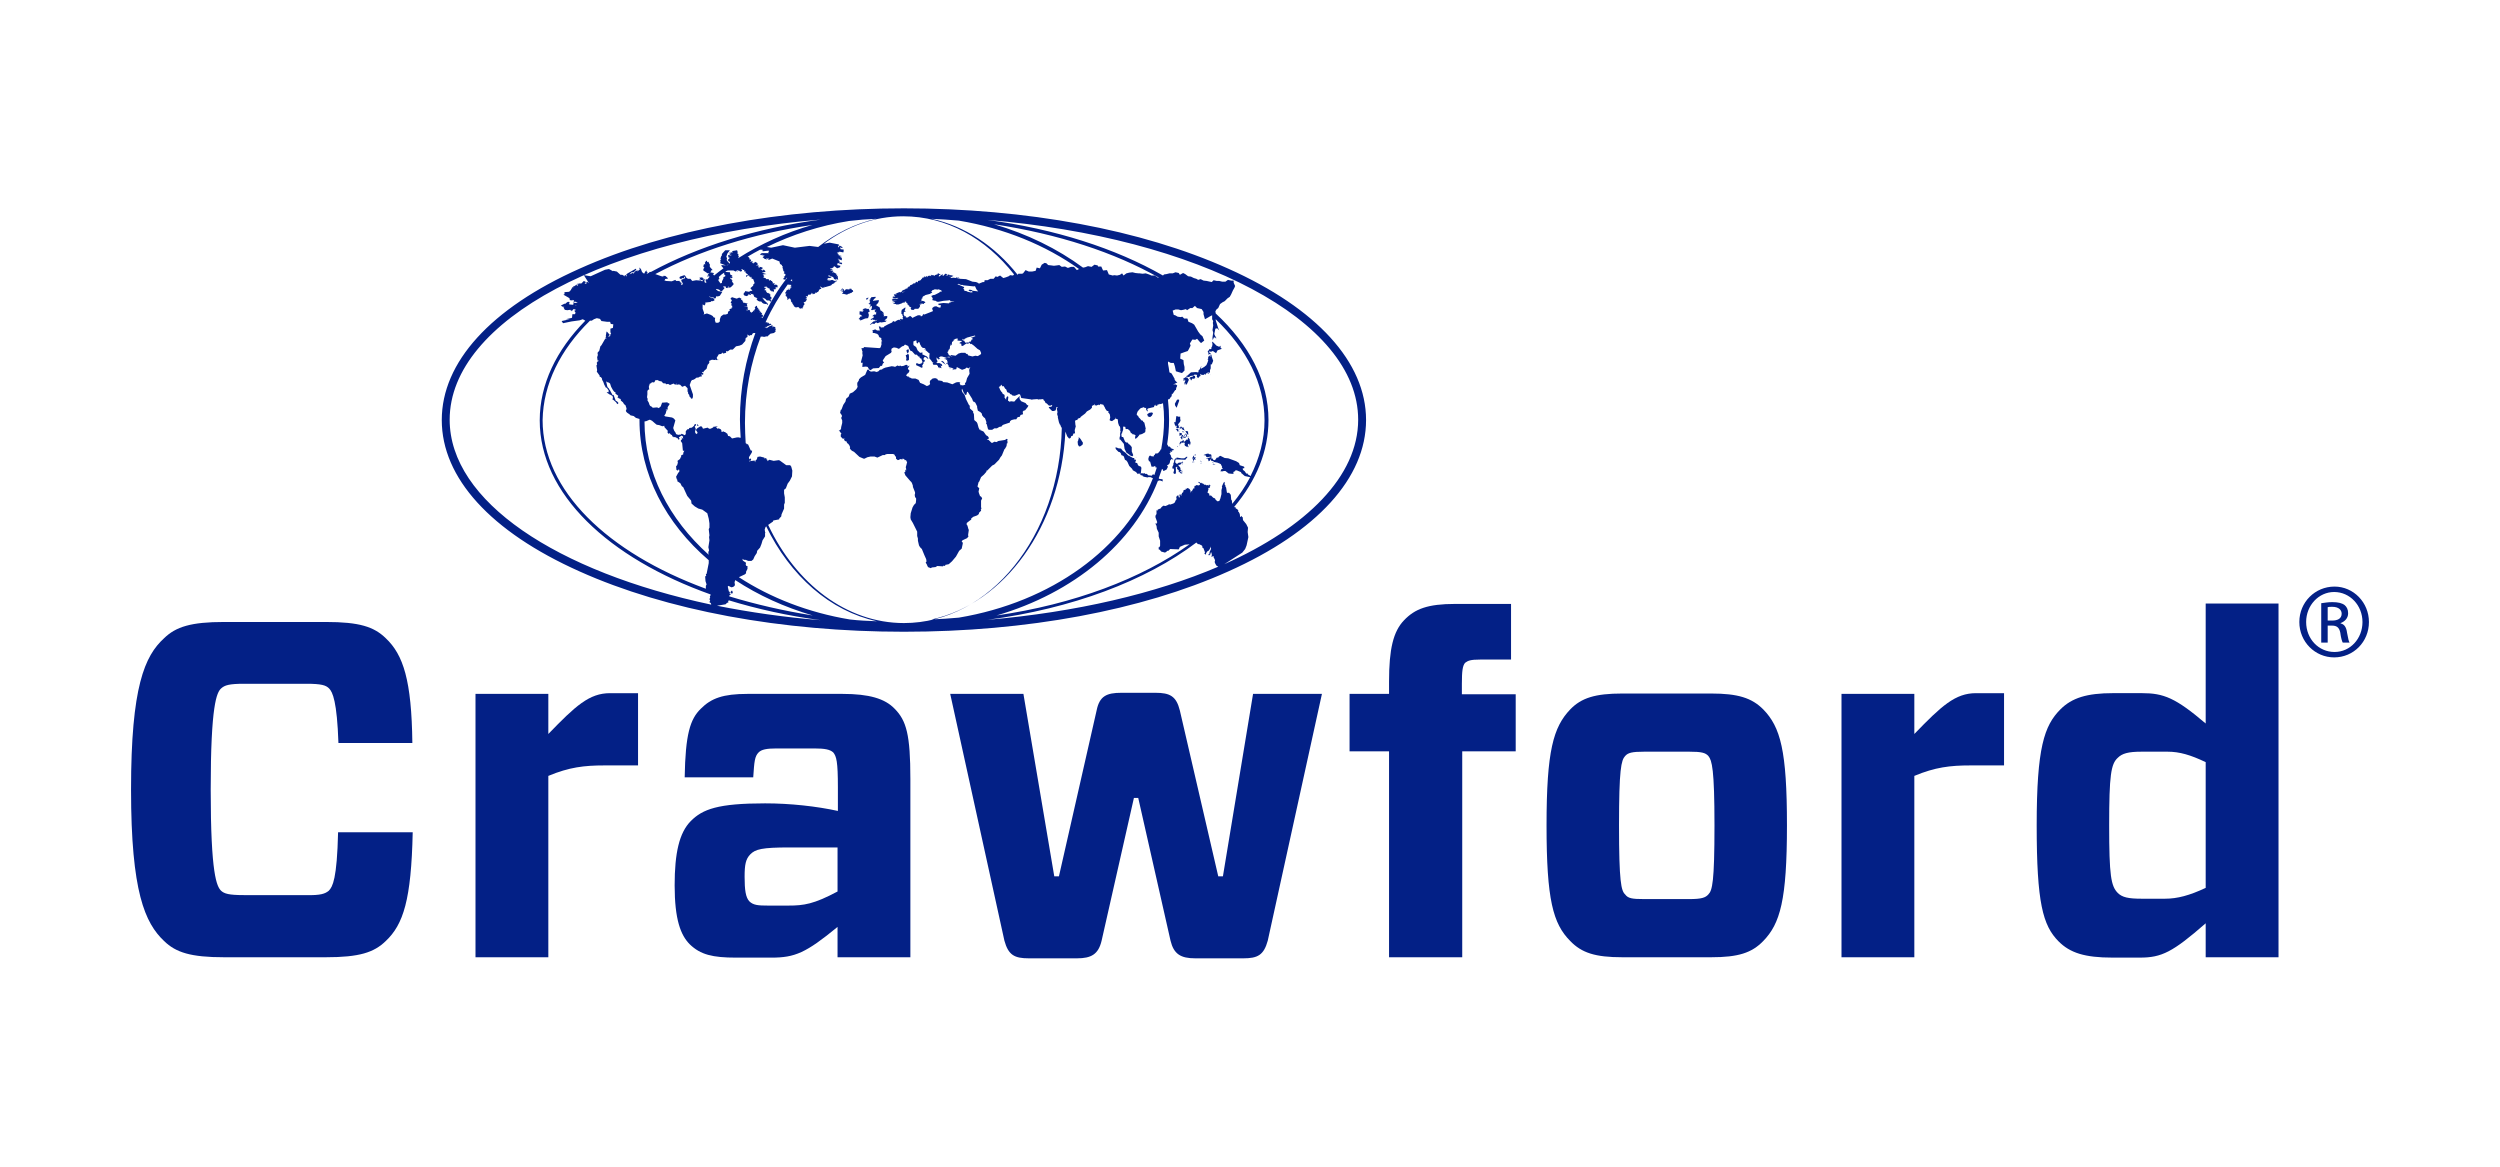
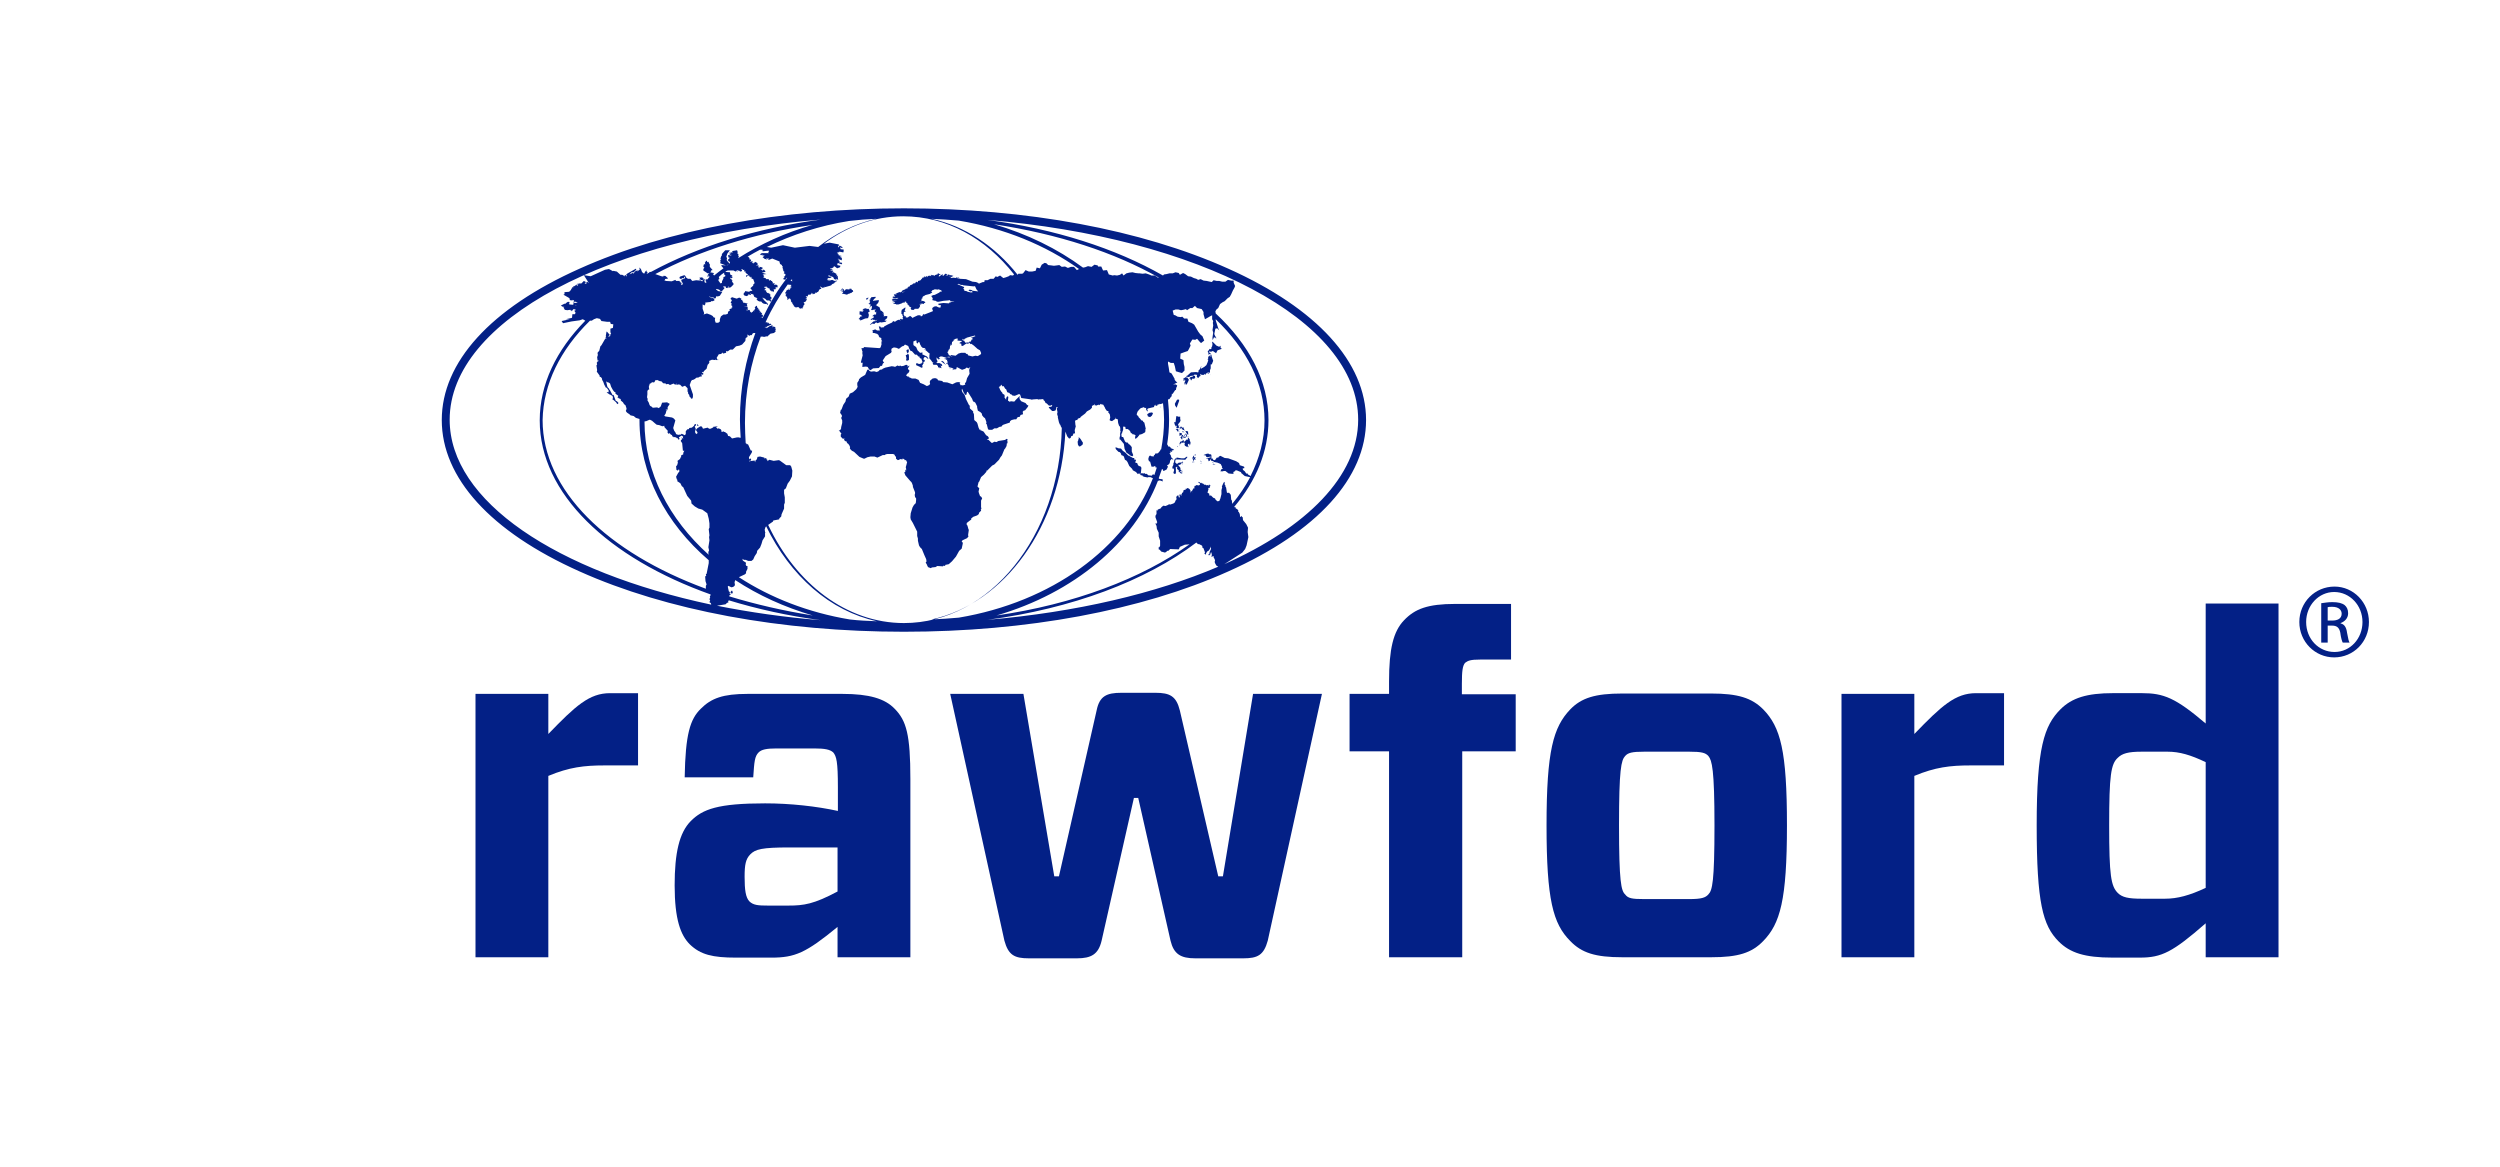
<svg xmlns="http://www.w3.org/2000/svg" width="120" height="56" viewBox="0 0 120 56" fill="none">
-   <path d="M18.518 45.168C17.95 45.722 17.244 45.948 15.642 45.948H10.751C9.166 45.948 8.443 45.722 7.875 45.168C6.962 44.301 6.29 42.827 6.29 37.902C6.29 32.959 6.945 31.485 7.875 30.636C8.443 30.081 9.183 29.855 10.751 29.855H15.642C17.244 29.855 17.95 30.081 18.518 30.636C19.362 31.433 19.758 32.665 19.793 35.665H16.245C16.176 33.67 15.969 33.22 15.797 33.046C15.642 32.89 15.435 32.821 14.695 32.821H11.715C10.992 32.821 10.785 32.89 10.613 33.046C10.406 33.237 10.114 33.809 10.114 37.902C10.114 41.994 10.406 42.549 10.613 42.757C10.768 42.896 10.975 42.965 11.715 42.965H14.678C15.401 42.983 15.608 42.896 15.78 42.757C15.969 42.566 16.176 42.185 16.228 39.948H19.81C19.741 43.191 19.362 44.37 18.518 45.168Z" fill="#032086" />
  <path d="M22.824 45.948V33.306H26.32V35.231C27.629 33.878 28.284 33.272 29.283 33.272H30.626V36.74H29.007C28.043 36.74 27.319 36.826 26.32 37.243V45.948H22.824Z" fill="#032086" />
  <path d="M33.64 34.018C34.139 33.515 34.708 33.307 35.879 33.307H40.443C41.718 33.307 42.475 33.532 42.941 34.018C43.509 34.59 43.698 35.266 43.698 37.399V45.948H40.202V44.492C38.686 45.74 38.153 45.966 37.033 45.966H35.328C34.208 45.966 33.623 45.827 33.106 45.324C32.676 44.891 32.383 44.145 32.383 42.497C32.383 40.937 32.607 39.966 33.158 39.411C33.726 38.838 34.467 38.561 36.723 38.561C37.929 38.561 39.186 38.7 40.219 38.925V37.798C40.219 36.549 40.15 36.307 39.995 36.116C39.84 35.977 39.599 35.925 39.083 35.925H37.274C36.792 35.925 36.551 35.977 36.413 36.116C36.224 36.307 36.206 36.549 36.155 37.312H32.865C32.9 35.249 33.123 34.52 33.64 34.018ZM40.202 42.792V40.677H37.894C36.568 40.677 36.258 40.763 36.017 41.006C35.793 41.231 35.741 41.509 35.741 42.081C35.741 42.723 35.793 43.07 35.965 43.26C36.155 43.451 36.396 43.468 36.861 43.468H37.843C38.583 43.468 39.065 43.399 40.202 42.792Z" fill="#032086" />
  <path d="M49.124 33.306L50.605 42.063H50.829L52.637 34.104C52.775 33.41 53.12 33.254 53.826 33.254H55.462C56.151 33.254 56.461 33.41 56.633 34.104L58.476 42.063H58.7L60.147 33.306H63.453L60.853 45.15C60.663 45.843 60.37 46 59.681 46H57.374C56.667 46 56.34 45.791 56.185 45.15L54.635 38.3H54.428L52.878 45.15C52.723 45.809 52.379 46 51.69 46H49.382C48.693 46 48.401 45.843 48.211 45.15L45.61 33.306H49.124Z" fill="#032086" />
  <path d="M66.674 45.948V36.063H64.779V33.306H66.674V32.717C66.674 31.139 66.88 30.306 67.397 29.769C67.914 29.231 68.517 28.988 69.86 28.988H72.53V31.659H71.048C70.583 31.659 70.463 31.711 70.325 31.815C70.204 31.954 70.17 32.214 70.17 32.821V33.324H72.754V36.063H70.187V45.948H66.674Z" fill="#032086" />
  <path d="M75.371 45.168C74.544 44.335 74.234 43.191 74.234 39.618C74.234 36.029 74.562 34.902 75.371 34.052C75.905 33.497 76.577 33.289 77.868 33.289H82.14C83.414 33.289 84.086 33.497 84.637 34.052C85.464 34.902 85.774 36.029 85.774 39.618C85.774 43.208 85.447 44.335 84.637 45.168C84.086 45.74 83.431 45.948 82.14 45.948H77.868C76.577 45.948 75.922 45.74 75.371 45.168ZM78.006 42.931C78.144 43.121 78.333 43.156 78.919 43.156H81.089C81.675 43.156 81.864 43.087 82.002 42.931C82.191 42.74 82.295 42.341 82.295 39.618C82.295 36.913 82.174 36.497 82.002 36.289C81.864 36.133 81.675 36.081 81.089 36.081H78.919C78.333 36.081 78.144 36.133 78.006 36.289C77.817 36.497 77.713 36.913 77.713 39.618C77.713 42.341 77.817 42.757 78.006 42.931Z" fill="#032086" />
  <path d="M88.392 45.948V33.306H91.888V35.231C93.197 33.878 93.851 33.272 94.85 33.272H96.194V36.74H94.575C93.61 36.74 92.887 36.826 91.888 37.243V45.948H88.392Z" fill="#032086" />
  <path d="M105.873 45.948V44.318C104.288 45.705 103.754 45.965 102.721 45.965H101.395C100.069 45.965 99.362 45.739 98.811 45.185C98.053 44.422 97.761 43.329 97.761 39.618C97.761 35.89 98.122 34.832 98.897 34.052C99.449 33.497 100.172 33.271 101.429 33.271H102.807C103.858 33.271 104.426 33.497 105.873 34.728V28.971H109.369V45.948H105.873ZM105.873 42.618V36.583C105.149 36.237 104.615 36.081 104.047 36.081H102.79C102.153 36.081 101.86 36.167 101.653 36.375C101.326 36.67 101.24 37.208 101.24 39.618C101.24 42.029 101.326 42.531 101.653 42.861C101.86 43.069 102.153 43.138 102.79 43.138H103.927C104.512 43.138 105.098 42.982 105.873 42.618Z" fill="#032086" />
  <path d="M112.056 28.156C112.969 28.156 113.709 28.919 113.709 29.856C113.709 30.809 112.969 31.555 112.039 31.555C111.126 31.555 110.368 30.809 110.368 29.856C110.368 28.902 111.126 28.156 112.056 28.156ZM112.039 28.416C111.298 28.416 110.695 29.058 110.695 29.856C110.695 30.671 111.298 31.295 112.056 31.295C112.814 31.295 113.399 30.653 113.399 29.856C113.399 29.058 112.797 28.416 112.039 28.416ZM111.729 30.844H111.419V28.954C111.574 28.937 111.729 28.902 111.953 28.902C112.245 28.902 112.418 28.954 112.538 29.041C112.642 29.127 112.71 29.249 112.71 29.439C112.71 29.682 112.538 29.838 112.349 29.908V29.925C112.521 29.96 112.624 30.098 112.659 30.376C112.71 30.671 112.745 30.792 112.779 30.844H112.452C112.418 30.792 112.366 30.619 112.332 30.359C112.28 30.116 112.159 30.029 111.935 30.029H111.729V30.844ZM111.729 29.786H111.953C112.194 29.786 112.4 29.7 112.4 29.457C112.4 29.301 112.28 29.127 111.953 29.127C111.849 29.127 111.78 29.127 111.729 29.145V29.786Z" fill="#032086" />
  <path d="M58.958 12.896C54.79 11.023 49.261 10 43.388 10C37.515 10 31.987 11.023 27.819 12.896C23.547 14.803 21.205 17.387 21.205 20.162C21.205 22.936 23.547 25.52 27.819 27.428C31.987 29.301 37.515 30.324 43.388 30.324C49.261 30.324 54.79 29.301 58.958 27.428C63.229 25.52 65.571 22.936 65.571 20.162C65.571 17.387 63.212 14.803 58.958 12.896ZM58.183 15.133V15.202V15.324L58.234 15.41L58.217 15.497L58.234 15.618L58.2 15.844L58.234 15.965L58.2 16.191V16.295L58.217 16.312L58.269 16.191L58.355 16.208L58.372 16.295V16.26V16.173L58.338 16.156L58.286 16.035L58.338 15.775L58.424 15.757L58.527 15.861L58.475 15.757L58.355 15.376V15.324C59.836 16.746 60.697 18.41 60.697 20.179C60.697 21.098 60.456 22 60.026 22.85L59.974 22.832L59.991 22.815L59.905 22.78L59.888 22.728H59.819L59.75 22.624L59.664 22.555L59.647 22.486L59.733 22.468L59.715 22.399L59.509 22.329L59.474 22.225L59.337 22.139L58.958 22L58.785 21.983L58.579 21.879L58.51 21.913L58.475 21.965H58.407L58.321 22.087H58.269L58.234 22.069L58.2 22H58.183V22.035L58.148 22V21.861L58.131 21.809H58.062L58.011 21.775H57.942L57.804 21.827L57.769 21.844L57.873 21.861L57.907 21.931L57.942 21.948L58.114 21.913L58.097 21.965H58.079H58.028L57.976 22H57.89V22.017H57.942L57.993 22.052L58.011 22.139L58.062 22.121L58.114 22.017V22.087L58.183 22.139L58.217 22.121L58.269 22.173L58.441 22.208L58.596 22.277L58.665 22.416L58.648 22.451L58.699 22.486H58.682L58.699 22.52L58.665 22.503L58.63 22.52L58.579 22.624H58.717V22.607H58.82L58.975 22.728L59.164 22.746L59.233 22.711L59.182 22.659L59.233 22.642L59.251 22.624H59.285V22.572L59.319 22.59L59.354 22.572L59.56 22.659L59.612 22.746H59.647V22.763L59.75 22.85L59.991 22.902H60.008C59.784 23.335 59.492 23.769 59.147 24.185L59.13 24.029L59.096 23.977L59.078 23.751L58.992 23.647L58.923 23.665L58.889 23.63L58.854 23.405L58.82 23.353V23.301L58.785 23.266V23.162V23.127L58.734 23.162L58.648 23.353L58.665 23.387L58.63 23.526V23.717L58.579 23.925L58.527 24.046L58.441 24.064L58.355 23.994L58.321 23.925L58.234 23.89L58.131 23.786H58.045V23.699L57.959 23.647L58.011 23.474H57.993L58.011 23.405L58.028 23.439V23.405L58.062 23.422L58.079 23.405L58.062 23.37L58.114 23.301H58.079L58.062 23.249L58.011 23.335V23.283H57.993L58.011 23.266L57.924 23.301L57.873 23.266H57.804L57.752 23.214L57.683 23.197L57.649 23.162L57.632 23.197L57.58 23.145H57.563L57.545 23.127L57.511 23.145L57.528 23.162L57.597 23.214V23.266L57.545 23.301L57.425 23.283L57.408 23.301V23.335L57.373 23.301L57.339 23.335L57.322 23.405H57.339V23.439H57.287L57.218 23.561L57.253 23.63L57.235 23.647V23.682L57.253 23.578H57.184L57.149 23.613L57.115 23.682L57.149 23.561L57.098 23.474L57.011 23.422L56.925 23.474L56.908 23.439V23.509L56.874 23.526V23.509L56.805 23.526L56.822 23.595L56.788 23.578V23.647H56.736V23.682L56.702 23.751L56.719 23.786H56.684L56.667 23.734H56.615V23.786L56.633 23.855H56.615L56.598 23.907L56.547 23.751L56.529 23.786L56.478 23.821L56.46 23.873L56.478 23.959L56.426 24.029L56.392 24.116L56.323 24.168L56.168 24.22L56.116 24.202L56.064 24.237L55.944 24.289L55.84 24.272L55.754 24.341L55.703 24.41L55.599 24.445L55.548 24.532V24.428V24.445L55.513 24.515V24.671L55.462 24.757V24.827L55.548 25.069L55.513 25.121L55.496 25.069L55.513 25.139L55.479 25.156L55.462 25.104H55.444L55.513 25.243L55.53 25.381L55.617 25.572V25.746L55.685 25.954V26.197L55.651 26.266H55.617V26.37L55.668 26.387L55.737 26.474L55.926 26.526V26.509H55.961L56.03 26.439H56.081L56.168 26.353L56.581 26.37L56.633 26.249L56.874 26.145L57.098 26.127C54.79 27.775 51.552 29.006 47.832 29.543C51.535 28.468 54.428 26.058 55.582 23.075H55.617L55.668 23.058L55.823 23.11L55.806 23.075V23.006L55.651 22.988L55.617 22.954C55.668 22.815 55.72 22.659 55.772 22.52H55.789L55.823 22.538L55.84 22.607H55.858L55.995 22.538L56.064 22.399L56.013 22.347L56.116 22.277L56.15 22.208L56.168 22.104L56.219 22.052V22.017L56.271 22.052H56.323L56.202 21.931L56.219 21.896L56.133 21.757L56.202 21.74L56.15 21.688H56.168L56.185 21.671L56.219 21.688L56.271 21.671L56.236 21.619H56.305L56.357 21.584L56.254 21.532H56.219V21.497L56.185 21.515V21.462L56.133 21.445L56.116 21.41L56.064 21.445V21.324L56.013 21.393C56.081 20.977 56.116 20.561 56.116 20.145C56.116 19.832 56.099 19.52 56.064 19.208V19.173L56.133 19.156L56.202 19.052H56.219L56.254 18.948L56.236 18.913L56.271 18.896V18.931L56.409 18.723H56.443L56.46 18.619V18.584H56.495V18.567V18.532L56.46 18.549L56.512 18.497L56.409 18.445L56.305 18.462L56.512 18.358L56.443 18.306L56.374 18.22L56.392 18.202L56.305 18.046L56.236 17.925L56.133 17.873L56.099 17.647L56.064 17.457V17.353L56.202 17.422H56.34L56.392 17.578L56.443 17.821L56.615 17.873L56.736 17.907L56.856 17.786V17.613L56.822 17.474L56.805 17.283L56.65 17.214L56.667 16.971L56.856 16.902L57.011 16.85L57.063 16.763L57.149 16.59L57.115 16.486L57.201 16.347L57.235 16.295L57.373 16.312L57.459 16.26L57.58 16.399L57.649 16.468L57.804 16.347L57.718 16.139L57.614 16.052L57.511 15.913L57.442 15.792L57.322 15.584L57.218 15.514L57.046 15.445L56.994 15.289H56.839L56.753 15.202L56.667 15.22L56.529 15.202L56.409 15.133L56.34 15.116L56.288 14.908L56.426 14.855H56.564L56.684 14.89L56.788 14.873L56.925 14.838L56.977 14.89L57.132 14.786H57.235L57.356 14.682L57.459 14.786L57.614 14.821L57.683 14.838L57.769 14.977V15.081L57.838 15.324L57.993 15.237L58.079 15.185L58.183 15.133ZM57.442 26.058L57.511 26.127L57.545 26.11L57.632 26.162V26.145L57.718 26.214L57.7 26.266L57.769 26.318L57.838 26.509V26.561L57.804 26.526V26.561L57.89 26.63V26.561L57.942 26.474L58.028 26.422L58.097 26.301L58.114 26.231L58.131 26.335L58.114 26.387L58.062 26.491L58.045 26.613H57.993V26.647H58.079L58.131 26.491L58.166 26.595V26.665L58.131 26.717L58.269 26.699L58.252 26.751L58.303 26.838L58.321 26.907L58.303 26.977L58.338 27.064L58.389 27.15L58.475 27.202C55.479 28.485 51.655 29.387 47.401 29.751C51.466 29.214 54.996 27.879 57.425 26.041L57.442 26.058ZM28.318 15.393H28.404L28.508 15.324L28.645 15.272L28.8 15.306L28.869 15.41L29.128 15.445H29.283L29.317 15.549L29.438 15.566L29.42 15.74L29.3 15.775V15.948L29.334 16.017L29.3 16.035V16.069L29.283 16.139L29.197 16.156V16.139L29.248 16.104L29.265 16.069L29.128 15.913L29.11 15.931L29.076 16.139H29.093L29.076 16.156L29.093 16.173L29.076 16.208V16.173L29.059 16.208L29.128 16.277L29.059 16.243L28.869 16.572L28.818 16.624L28.783 16.763L28.766 16.832L28.68 16.936L28.697 17.041L28.663 17.145L28.68 17.283L28.697 17.318L28.714 17.301L28.749 17.335H28.697V17.405L28.68 17.353H28.663L28.645 17.422L28.663 17.491L28.628 17.543L28.663 17.769L28.645 17.838L28.783 18.029V18.081L28.835 18.098L28.887 18.15L28.904 18.237L28.955 18.324L29.024 18.515L29.041 18.497L29.059 18.584L29.128 18.619L29.214 18.74V18.827H29.128V18.844L29.283 18.948L29.3 18.965L29.317 18.931L29.334 18.965L29.403 19.017L29.42 19.069L29.403 19.191H29.438L29.575 19.312L29.627 19.399L29.679 19.364V19.329L29.593 19.243L29.575 19.26L29.558 19.243L29.455 18.965L29.42 18.948V18.983L29.403 18.965L29.265 18.705H29.248L29.231 18.653L29.162 18.584L29.145 18.532L29.093 18.306L29.179 18.358H29.214L29.283 18.41L29.334 18.567L29.42 18.723L29.489 18.809L29.541 18.827V18.896L29.679 19L29.644 19.069L29.662 19.104L29.696 19.087V19.121L29.765 19.139L29.799 19.173V19.225L29.903 19.312L29.954 19.399L30.023 19.451L30.075 19.607L30.058 19.659L30.075 19.676L30.04 19.694L30.058 19.763L30.109 19.815L30.213 19.884L30.264 19.936L30.419 19.971L30.523 20.058L30.695 20.11C30.695 20.127 30.695 20.145 30.695 20.162C30.695 22.746 31.952 25.121 34.019 26.89V27.029L33.916 27.549H33.881L33.898 27.636L33.847 27.671L33.864 27.896L33.916 28.052L33.881 28.121V28.26C29.162 26.526 26.045 23.543 26.045 20.162C26.079 18.428 26.889 16.798 28.318 15.393ZM55.703 21.584L55.685 21.636L55.582 21.757L55.444 21.775L55.427 21.844H55.393L55.375 21.913L55.255 21.896L55.203 21.861L55.151 21.913L55.117 22.035L55.151 22.139L55.203 22.156L55.22 22.208L55.272 22.399H55.375L55.444 22.364L55.479 22.451L55.53 22.433C55.496 22.555 55.444 22.676 55.41 22.798H55.393L55.358 22.763L55.324 22.78L55.289 22.832L55.117 22.815L55.048 22.746H54.962L54.945 22.711L54.876 22.728L54.807 22.711H54.79L54.738 22.78H54.704L54.721 22.798L54.859 22.832L54.841 22.85L54.91 22.884L55.083 22.919L55.117 22.902H55.22L55.341 22.954C54.015 26.318 50.467 28.902 46.023 29.647C45.593 29.682 45.162 29.717 44.714 29.734C48.211 28.971 50.915 25.277 51.139 20.717L51.225 20.942L51.311 21.046H51.345L51.397 21.012L51.414 20.942L51.5 20.907V20.873L51.535 20.803H51.603L51.586 20.647L51.638 20.457L51.621 20.405L51.603 20.214L51.638 20.162H51.707L51.741 20.093L51.845 20.058L51.879 20.006L52.086 19.85L52.172 19.746L52.327 19.659L52.413 19.572V19.485L52.516 19.433L52.534 19.381L52.551 19.468L52.585 19.451V19.433L52.602 19.468H52.62L52.706 19.433V19.451L52.74 19.416L52.775 19.451L52.809 19.399V19.416L52.844 19.381L52.878 19.416H52.947L52.981 19.468L52.999 19.503V19.52H53.016L53.05 19.607L53.119 19.711L53.205 19.746L53.222 19.798L53.205 19.78L53.188 19.798L53.222 19.832V19.815L53.274 19.902L53.291 20.041L53.257 20.179L53.291 20.162V20.197L53.377 20.214L53.532 20.11V20.023L53.55 20.093L53.653 20.127L53.67 20.301L53.722 20.457L53.739 20.439L53.774 20.543V20.647L53.756 20.665L53.791 20.682L53.756 20.855L53.774 20.873L53.739 21.012V21.098H53.774L53.946 21.306L53.98 21.549L54.066 21.723L54.307 21.896L54.342 21.879L54.376 21.896L54.394 21.844L54.325 21.671V21.462L54.273 21.393L54.204 21.324H54.187L54.118 21.237H54.049L53.998 21.185L53.911 20.977H53.843L53.825 20.855L53.911 20.63V20.491L53.929 20.474L54.015 20.491L54.032 20.595H54.135L54.221 20.665L54.256 20.717L54.29 20.803L54.342 20.786V20.838L54.445 20.855L54.514 20.907L54.48 20.977L54.497 21.064H54.514L54.635 20.959L54.617 20.907L54.669 20.942V20.907L54.704 20.855H54.755L54.841 20.821L54.962 20.751L54.979 20.699V20.613L54.996 20.578L54.928 20.283L54.876 20.249L54.859 20.197L54.79 20.179L54.721 20.093L54.652 20.023L54.635 19.971L54.566 19.919V19.867L54.6 19.763L54.669 19.676L54.755 19.59L54.824 19.572L54.859 19.555V19.572L54.893 19.538L54.962 19.59L55.014 19.572V19.659L55.065 19.746L55.1 19.728L55.065 19.659L55.1 19.607L55.393 19.538L55.41 19.451L55.462 19.485V19.416L55.513 19.485H55.548V19.416L55.582 19.433L55.599 19.416L55.617 19.399L55.634 19.416L55.668 19.381L55.703 19.399L55.806 19.364L55.823 19.347C55.858 19.607 55.875 19.884 55.875 20.145C55.875 20.63 55.823 21.098 55.737 21.567L55.703 21.584ZM35.001 28.624L35.018 28.572L35.087 28.52L35.001 28.468L35.052 28.433L35.104 28.485H35.156L35.173 28.433L35.156 28.381L35.138 28.347L35.069 28.381L35.104 28.416L35.052 28.433L34.983 28.381L34.932 28.156L34.966 28.121L35.104 28.191L35.19 28.173L35.259 28.121L35.276 28.069L35.259 27.948L35.293 27.844C36.396 28.572 37.653 29.145 39.014 29.543C37.601 29.318 36.258 29.006 35.001 28.624ZM34.863 12.74L34.983 12.688C34.966 12.705 34.949 12.705 34.932 12.723L34.863 12.74ZM34.932 12.983H35.207L35.311 13.035L35.345 13L35.397 13.052H35.414L35.397 13.035L35.345 12.965L35.5 13L35.517 13.035L35.603 13.017L35.621 13L35.586 12.913H35.552H35.621L35.672 12.965L35.724 12.948V13.035H35.793V13.069L35.776 13.087L35.896 13.173V13.208L35.862 13.225L35.81 13.208V13.295L35.913 13.225H35.965V13.26L36.034 13.329V13.277L36.069 13.295V13.364L36.155 13.399L36.224 13.59L36.155 13.659V13.711L36.017 13.832L36.103 13.936V13.971L36.051 13.954L35.948 14.006L35.758 13.971L35.776 13.988H35.758V14.023L35.707 14.058L35.69 14.127L35.724 14.179L35.827 14.214L35.913 14.179V14.145L35.931 14.127L36.034 14.162L36.051 14.145L36.017 14.092L36.051 14.075V14.11L36.155 14.127L36.206 14.249L36.361 14.318L36.31 14.353L36.292 14.335L36.379 14.439L36.465 14.474L36.499 14.457L36.516 14.491L36.551 14.474L36.585 14.543L36.602 14.526L36.62 14.561L36.74 14.595L36.792 14.578L36.826 14.63H36.861L36.843 14.561L36.706 14.439L36.62 14.335L36.602 14.301L36.62 14.283L36.671 14.335L36.706 14.318L36.809 14.422H36.93L36.981 14.491H36.998L36.981 14.439H37.033L37.016 14.405L36.981 14.37V14.335L37.016 14.37L37.033 14.301L37.016 14.249L36.964 14.231L36.981 14.145L36.947 14.11L36.93 14.127V14.075H36.861L36.878 14.058H36.826V14.075L36.792 14.006H36.775V13.936H36.706V13.884L36.775 13.867L36.671 13.78L36.706 13.763L36.757 13.798L36.74 13.746H36.792V13.78L36.895 13.832V13.85H36.947V13.902L36.981 13.954L37.016 13.936V13.971L37.033 13.988L37.067 13.971L37.119 14.023L37.154 13.954L37.136 13.867L37.205 13.902L37.24 13.832H37.274L37.222 13.815L37.24 13.78H37.222L37.309 13.798L37.326 13.78L37.309 13.763L37.343 13.728L37.257 13.659L37.154 13.676L37.188 13.59L37.085 13.607L37.102 13.572L37.05 13.486H36.998L37.016 13.434L36.93 13.468L36.895 13.434L36.912 13.416L36.895 13.399H36.757L36.775 13.364L36.62 13.312L36.688 13.295L36.637 13.243L36.671 13.208L36.602 13.173L36.792 13.156L36.568 13.087L36.723 13.052L36.74 13.035V13.017L36.654 12.931L36.637 12.965L36.568 13L36.602 12.948H36.499L36.602 12.896V12.844L36.499 12.809L36.413 12.879L36.465 12.792L36.379 12.844L36.413 12.775V12.74H36.275L36.361 12.705L36.379 12.688L36.344 12.618L36.241 12.566L36.206 12.618H36.155L36.172 12.671L36.137 12.636V12.601L36.086 12.618L36.137 12.532L36 12.566L36.051 12.514V12.462L35.965 12.445L35.982 12.393L35.913 12.324H35.879C36.086 12.202 36.292 12.081 36.499 11.977L36.516 11.994L36.602 11.977L36.568 12.029L36.637 12.012L36.602 12.064L36.895 12.029L36.912 12.081L36.861 12.098L36.912 12.15H36.568L36.482 12.202L36.533 12.254L36.602 12.202L36.585 12.237V12.254L36.706 12.272L36.602 12.341L36.706 12.428L36.843 12.462L36.775 12.41L36.792 12.393L36.843 12.428L36.861 12.393L36.895 12.41L36.878 12.462L36.895 12.48L37.067 12.41L37.412 12.549L37.429 12.584L37.412 12.636L37.429 12.618L37.446 12.671L37.532 12.723V12.757L37.584 12.809L37.532 12.827H37.567L37.55 12.844L37.584 12.861L37.567 12.913L37.601 12.948L37.584 12.983L37.618 13V13.035H37.653L37.636 13.069L37.653 13.087L37.618 13.121L37.705 13.156L37.687 13.243L37.618 13.295L37.67 13.312L37.618 13.347L37.601 13.364V13.382L37.618 13.416H37.722V13.382L37.756 13.347V13.312L37.773 13.347L37.791 13.329C37.326 13.902 36.947 14.561 36.602 15.272L36.585 15.254L36.602 15.237L36.499 15.22H36.568L36.551 15.202L36.602 15.22V15.202L36.637 15.168L36.585 15.098H36.533L36.585 15.064L36.551 15.012H36.516L36.533 14.994L36.516 14.977L36.447 14.994L36.516 14.942L36.413 14.925L36.482 14.908L36.447 14.89V14.855L36.344 14.873L36.43 14.838L36.379 14.803L36.396 14.786H36.361L36.344 14.734H36.327L36.344 14.717L36.327 14.682H36.292L36.224 14.769L36.258 14.821L36.224 14.838V14.855L36.206 14.89H36.172L36.206 14.925L36.189 14.96V14.925L36.155 14.908L36.137 14.96L36.051 15.012L36.034 14.96L36.017 14.977L36.034 14.925L36 14.994L35.931 15.012L36 14.994V14.942L35.982 14.873L35.81 14.908L35.845 14.89L35.827 14.855L35.862 14.873L35.913 14.855L35.896 14.821L35.913 14.803H35.862L35.896 14.769L35.862 14.717L35.707 14.699H35.879L35.845 14.63L35.879 14.561L35.845 14.543L35.81 14.578L35.793 14.543L35.672 14.526L35.655 14.474L35.69 14.457H35.621L35.638 14.439L35.621 14.387L35.569 14.405L35.586 14.335L35.483 14.283L35.362 14.335L35.138 14.266L35.069 14.318L35.087 14.387H35.138L35.069 14.543L35.138 14.561L35.104 14.578V14.613L35.121 14.647L35.104 14.682H35.156L35.138 14.734L35.173 14.751H35.121V14.803L35.018 14.838V14.873L35.035 14.908L34.949 14.96L34.932 15.064L34.828 15.098H34.725L34.605 15.185L34.553 15.324V15.428L34.501 15.48L34.415 15.497L34.346 15.48L34.312 15.358L34.329 15.254L34.26 15.237L34.208 15.168L34.122 15.116L33.933 15.046L33.761 15.098L33.795 15.064V15.012L33.726 14.821V14.613L33.761 14.63L33.812 14.665L33.847 14.613L33.864 14.578L33.847 14.526L34.122 14.491V14.457H34.208L34.294 14.422L34.277 14.335L34.191 14.301L34.139 14.318L34.157 14.301L34.053 14.249V14.266L34.036 14.249L34.053 14.231L34.174 14.283L34.226 14.266L34.312 14.335L34.363 14.301V14.249H34.381V14.214L34.45 14.231L34.553 14.197L34.673 14.006L34.467 13.971L34.363 13.884L34.381 13.867L34.518 13.902L34.587 13.971H34.656L34.777 13.832L34.76 13.798L34.708 13.78L34.725 13.746H34.828L34.846 13.815L34.914 13.832V13.798L34.983 13.832L34.949 13.763L34.966 13.746L35.018 13.815L35.087 13.78L35.207 13.659V13.607L35.138 13.52L35.156 13.451H35.121V13.416L35.035 13.347L35.087 13.329L35.104 13.364L35.156 13.329V13.277H35.104L35.156 13.225L35.069 13.191L35.035 13.139L35.052 13.121L35.035 13.069L34.811 13.052C34.846 13.017 34.88 13 34.932 12.983ZM46.867 13.884L46.953 13.988L46.678 13.954H46.661V13.936H46.695L46.54 13.902L46.488 13.936L46.506 13.954L46.574 13.988L46.643 13.971L46.695 14.023L46.609 14.04L46.454 14.006L46.385 13.971L46.264 13.954L46.299 13.936L46.282 13.902L46.23 13.85L46.264 13.832L46.282 13.78L45.954 13.642L46.006 13.624L46.127 13.676H46.23V13.694L46.729 13.746L46.867 13.728L47.005 13.676L47.022 13.642H46.988L46.971 13.59L46.85 13.538L46.678 13.52L46.368 13.399L46.075 13.382L46.058 13.364L46.023 13.382V13.364L45.92 13.347L45.937 13.329L46.023 13.347L46.041 13.329L45.903 13.312V13.329H45.886L45.868 13.347L45.782 13.329L45.627 13.347L45.662 13.312L45.507 13.277L45.662 13.295L45.765 13.243L45.644 13.208H45.575L45.558 13.173L45.489 13.191V13.225H45.42L45.455 13.208H45.386L45.42 13.191H45.403H45.455L45.472 13.156L45.369 13.139L45.3 13.225L45.248 13.243V13.156L45.076 13.277L45.059 13.26L45.076 13.208L45.162 13.156H45.093L45.059 13.121L44.99 13.139L45.024 13.156L44.869 13.208V13.243L44.818 13.225V13.208H44.749L44.697 13.191L44.68 13.208L44.645 13.191V13.208H44.697V13.26L44.611 13.225V13.243H44.542L44.525 13.26V13.277L44.49 13.312V13.295V13.243L44.439 13.277L44.422 13.312L44.404 13.277H44.353L44.336 13.312L44.387 13.347L44.301 13.312H44.267L44.318 13.347H44.301H44.267V13.329L44.249 13.364L44.267 13.382L44.198 13.399L44.232 13.416H44.215V13.434L44.077 13.468H44.198L44.163 13.486H44.06V13.538L44.025 13.555L43.991 13.52L43.939 13.555L43.957 13.572L43.922 13.59H43.974L43.836 13.607L43.784 13.659L43.681 13.694V13.711H43.698H43.664L43.698 13.728L43.595 13.763L43.647 13.746L43.664 13.763L43.612 13.746V13.78H43.578L43.595 13.815L43.56 13.798L43.543 13.832L43.578 13.815V13.832L43.457 13.867L43.44 13.884H43.457V13.902H43.405L43.302 13.954V13.971L43.268 13.988L43.319 14.023L43.457 13.988L43.319 14.04L43.285 14.006L43.233 14.023L43.25 14.04H43.233L43.216 14.023H43.164L43.044 14.075L42.975 14.092L43.044 14.11L43.026 14.127H42.889H42.923L42.906 14.145V14.162L42.889 14.145L42.958 14.214L42.975 14.231H42.854V14.249H42.992L42.837 14.266L42.871 14.283L42.837 14.301L42.854 14.318H42.992L43.009 14.301V14.318H43.061L43.113 14.283L43.095 14.318H43.13L43.061 14.335V14.353H43.026L43.009 14.335L42.82 14.353L42.837 14.37V14.387H42.803L42.82 14.405L42.871 14.387L42.82 14.422L42.837 14.439L42.871 14.422V14.439H42.854V14.457L42.958 14.405H43.044L42.992 14.422L42.975 14.405L42.889 14.457H42.958L42.837 14.491L42.854 14.509L42.975 14.491L42.923 14.543H42.889L42.871 14.561L42.975 14.595H43.009V14.613H43.13L43.285 14.561L43.337 14.526H43.405L43.44 14.509L43.423 14.474L43.457 14.491V14.474H43.492L43.509 14.543L43.56 14.561V14.578V14.613L43.578 14.63H43.612L43.578 14.647H43.612V14.665H43.647L43.629 14.699L43.75 14.769L43.715 14.786L43.733 14.803H43.698L43.75 14.855L43.733 14.873H43.87L43.905 14.821H44.077L44.163 14.717L44.146 14.682H44.163V14.647L44.129 14.63H44.181L44.112 14.613H44.198L44.267 14.578L44.318 14.595L44.353 14.578V14.561H44.387H44.232L44.129 14.543H44.215L44.318 14.561L44.387 14.543L44.422 14.509L44.37 14.474H44.387L44.284 14.439L44.198 14.474L44.129 14.491L44.232 14.457V14.353V14.335H44.267L44.284 14.283L44.267 14.249H44.301L44.318 14.231V14.197L44.336 14.214L44.37 14.197L44.422 14.162L44.628 14.11L44.749 14.04L44.697 13.988L44.749 13.954L44.732 13.936L44.8 13.919L44.783 13.902L44.835 13.919L44.852 13.884L45.024 13.902L45.042 13.884L45.179 13.936L45.214 13.988L45.111 14.006L45.093 14.04L44.887 14.145L44.835 14.162H44.783V14.179H44.749L44.697 14.214L44.732 14.249V14.266L44.783 14.318H44.766V14.353L44.749 14.37L44.766 14.387L44.749 14.405L44.887 14.439H44.921L44.956 14.474H44.99L45.007 14.491L45.111 14.474L45.283 14.439L45.489 14.422L45.61 14.405V14.439H45.593L45.61 14.457L45.765 14.474L45.817 14.491H45.679L45.593 14.526H45.558V14.561H45.541L45.283 14.543L45.042 14.578V14.613H45.076H45.042L45.059 14.647H45.162L45.145 14.751L45.128 14.769L45.042 14.751L44.938 14.699L44.835 14.717L44.749 14.786V14.838L44.783 14.925L44.766 14.942L44.37 15.098L44.336 15.081L44.353 15.064L44.301 15.098L44.267 15.168L44.198 15.185L44.181 15.133L44.198 15.15L44.181 15.133H44.06L43.836 15.237L43.819 15.254H43.836L43.819 15.272L43.801 15.254L43.698 15.168L43.647 15.185L43.664 15.168L43.578 15.237H43.474L43.492 15.185H43.423L43.405 15.168V15.133L43.371 15.116H43.388L43.371 15.081L43.388 15.012L43.371 14.994H43.388V14.977H43.423V14.942L43.44 14.96L43.474 14.942V14.925H43.423L43.44 14.908H43.423L43.457 14.821V14.751L43.285 14.873L43.268 14.942V15.064L43.319 15.098V15.15L43.354 15.202L43.319 15.237L43.354 15.289L43.319 15.306V15.358L43.302 15.324L43.285 15.341L43.268 15.306H43.25H43.216L43.199 15.341L43.233 15.376H43.199L43.164 15.341L43.061 15.376L42.958 15.445L42.871 15.41L42.82 15.48L42.596 15.584L42.441 15.671L42.424 15.705H42.458L42.286 15.723L42.252 15.671H42.183L42.234 15.861H42.096L42.01 15.809L41.873 15.861V15.896L41.907 15.879L41.89 15.913L41.907 15.931H41.873L41.907 15.983H41.959L42.131 16.035V16.069H42.217H42.165L42.183 16.139L42.217 16.191L42.303 16.225V16.312L42.355 16.399L42.32 16.364L42.303 16.486L42.32 16.503L42.269 16.676L42.217 16.711L41.477 16.659L41.442 16.711H41.373L41.339 16.746L41.39 16.798L41.373 16.832L41.39 16.867H41.408L41.39 16.936L41.408 17.058L41.322 17.387L41.356 17.422L41.408 17.405L41.39 17.613L41.563 17.595L41.649 17.613L41.718 17.734L41.786 17.769L41.907 17.682L42.183 17.665L42.269 17.561H42.338L42.372 17.457L42.424 17.405L42.441 17.387L42.389 17.353L42.372 17.301L42.51 17.093L42.768 16.936L42.803 16.867L42.785 16.85V16.78L42.803 16.728L42.906 16.676L43.026 16.694L43.147 16.746L43.302 16.624L43.371 16.607L43.44 16.538L43.595 16.607L43.647 16.746L43.715 16.85H43.767L43.922 17.023H44.008L44.077 17.11H44.129L44.146 17.179L44.198 17.214L44.215 17.197L44.284 17.387L44.249 17.405L44.232 17.474V17.509H44.267L44.318 17.439L44.336 17.37L44.387 17.353V17.283L44.318 17.249L44.353 17.162L44.404 17.127L44.49 17.179L44.542 17.231L44.559 17.197L44.49 17.11L44.267 17.006L44.284 16.936L44.267 16.919L44.163 16.936L44.112 16.884L44.043 16.815L43.974 16.659L43.853 16.572L43.836 16.503L43.853 16.451L43.836 16.433V16.399L43.939 16.347H43.991V16.381V16.433L44.025 16.486H44.043L44.094 16.416H44.112L44.146 16.451L44.163 16.538L44.215 16.572L44.181 16.59L44.284 16.694L44.387 16.711L44.456 16.78H44.336L44.439 16.815L44.594 16.954L44.628 16.971L44.611 17.041V17.179H44.594L44.697 17.301L44.766 17.405V17.387L44.8 17.405V17.422H44.766L44.8 17.509H44.973L45.024 17.526L44.99 17.543H45.076L45.128 17.578L45.111 17.509L44.938 17.405L44.99 17.387L44.973 17.335L45.024 17.37L44.956 17.249V17.162H44.973V17.179L45.059 17.266V17.214L45.111 17.249L45.093 17.197L45.145 17.214L45.059 17.162L45.145 17.11H45.214L45.334 17.145L45.42 17.162L45.352 17.197L45.334 17.249L45.489 17.127H45.644V17.093L45.541 17.041L45.524 16.988L45.472 16.902L45.524 16.85V16.798L45.575 16.763L45.593 16.711L45.61 16.52L45.627 16.555L45.61 16.607L45.679 16.555L45.696 16.451V16.381L45.713 16.416L45.782 16.347L45.748 16.295L45.799 16.329L45.817 16.277L45.954 16.243L45.989 16.295H45.92L45.972 16.312L45.954 16.347L46.161 16.364L46.178 16.381L46.041 16.468L46.144 16.503V16.59L46.213 16.607L46.385 16.486L46.488 16.503L46.506 16.433L46.333 16.451L46.316 16.399L46.282 16.381V16.347H46.23L46.178 16.295H46.213V16.26L46.264 16.312L46.282 16.277L46.299 16.312V16.277L46.333 16.225L46.35 16.26L46.402 16.208L46.798 16.104L46.816 16.139L46.712 16.173V16.191H46.626V16.208L46.712 16.277L46.643 16.295L46.592 16.399H46.523L46.506 16.433L46.592 16.52L46.626 16.503L46.747 16.59L46.919 16.746L47.039 16.815L47.091 16.936V16.988L47.074 17.006L46.936 17.093L46.816 17.075L46.678 17.11L46.471 17.058L46.437 16.988H46.385L46.333 16.936H46.127L46.006 16.971L45.868 17.075L45.644 17.041L45.627 17.075L45.644 17.093L45.73 17.11H45.627H45.61L45.627 17.145H45.713L45.575 17.127L45.593 17.162L45.472 17.145L45.42 17.197L45.386 17.266H45.472L45.455 17.318L45.489 17.37L45.472 17.405L45.507 17.439H45.455L45.438 17.405L45.42 17.457L45.507 17.491V17.526L45.541 17.543L45.524 17.578L45.558 17.613L45.541 17.63H45.662L45.558 17.682L45.627 17.665V17.682L45.679 17.647L45.713 17.682L45.748 17.665L45.765 17.717L45.834 17.734L45.903 17.717L45.92 17.63H45.954L46.178 17.751L46.333 17.699L46.385 17.647H46.419L46.488 17.682L46.557 17.63L46.574 17.647L46.54 17.682L46.523 17.751V17.786L46.54 17.942L46.419 18.15L46.368 18.341L46.333 18.376L46.316 18.393L46.333 18.462L46.23 18.497H46.161L46.109 18.462V18.497H46.092V18.462L46.058 18.376L46.075 18.358L46.109 18.393L46.075 18.341H45.972L45.903 18.358L45.92 18.341L45.713 18.445L45.472 18.358L45.266 18.341L45.231 18.289L45.024 18.254L44.99 18.185L44.887 18.15L44.766 18.168L44.645 18.272L44.628 18.341L44.645 18.41L44.611 18.48L44.49 18.532L44.336 18.445L44.163 18.376L44.094 18.237L43.939 18.168H43.767L43.664 18.116H43.629L43.612 18.064L43.578 18.081L43.526 18.046L43.492 18.012V17.994H43.526V17.959L43.612 17.89L43.647 17.821V17.769L43.595 17.734L43.578 17.682L43.647 17.578V17.543L43.578 17.595H43.56V17.526L43.492 17.509L43.371 17.561L43.268 17.578L43.199 17.543L43.164 17.578L43.078 17.543L42.958 17.613L42.923 17.595L42.803 17.578L42.493 17.647L42.372 17.699L42.338 17.734L42.234 17.751L42.165 17.821L42.079 17.855L41.959 17.821L41.804 17.838L41.735 17.803L41.683 17.734L41.632 17.751L41.528 17.994L41.322 18.116L41.235 18.202L41.218 18.272L41.149 18.376V18.48L41.166 18.567L41.132 18.636L41.098 18.688L40.943 18.827L40.788 18.896L40.736 19.035L40.615 19.139L40.581 19.277L40.477 19.433L40.391 19.659L40.357 19.676L40.322 19.832H40.34L40.409 19.936V20.006L40.374 20.058L40.426 20.179V20.301L40.374 20.509V20.561L40.34 20.63L40.254 20.682H40.288L40.391 20.821L40.357 20.855V20.89V20.959L40.46 21.064L40.581 21.029L40.512 21.064L40.529 21.133L40.564 21.168L40.581 21.185L40.615 21.168L40.667 21.272L40.719 21.306L40.788 21.41L40.805 21.497L40.788 21.515L40.822 21.567L40.891 21.636L40.994 21.688L41.253 21.931L41.459 22.017H41.494L41.632 21.948L41.786 21.913H41.976L42.114 21.965L42.372 21.844H42.475L42.51 21.809L42.596 21.792H42.699H42.871L42.94 21.827L42.958 21.879L43.009 21.931V22.017L43.095 22.087L43.164 22.069L43.199 22.035L43.319 22.052L43.337 22L43.354 22.017L43.371 22.035H43.405L43.423 22.087H43.509L43.492 22.121L43.543 22.173L43.509 22.312L43.474 22.433L43.492 22.468V22.503L43.474 22.52L43.526 22.572L43.457 22.555V22.642L43.405 22.676L43.457 22.815L43.681 23.075L43.75 23.145L43.784 23.214L43.819 23.318V23.37L43.922 23.63V23.699L43.905 23.751L43.922 23.855L43.974 23.925V23.994L43.957 24.15L43.87 24.237L43.801 24.358L43.715 24.636L43.698 24.827L43.715 24.931L43.819 25.104L44.025 25.52V25.728L44.06 25.85V25.954L44.112 26.179L44.163 26.266L44.249 26.353L44.37 26.647L44.456 26.838L44.473 26.942L44.456 26.977H44.439V27.012L44.508 27.133V27.185H44.542V27.22L44.68 27.272L44.732 27.237L44.904 27.22L44.99 27.168L45.266 27.185L45.283 27.15L45.369 27.168V27.116L45.541 27.081L45.696 26.942L45.886 26.717L46.041 26.439L46.161 26.335L46.213 26.093V26.006L46.196 26.041L46.161 26.006L46.196 25.936L46.419 25.832L46.488 25.746V25.711L46.471 25.746V25.659L46.506 25.416H46.488L46.437 25.225L46.402 25.191V25.104L46.557 24.983L46.574 24.948L46.592 24.983L46.626 24.913L46.609 24.896L46.712 24.809L46.902 24.74L46.988 24.671V24.619L47.091 24.515V24.48H47.074L47.108 24.41L47.091 24.341V24.168V24.029L47.143 23.925L47.108 23.855L47.039 23.803L46.988 23.665L46.971 23.595L47.005 23.439L46.919 23.353L46.971 23.145L47.005 23.11L47.091 22.902L47.229 22.78L47.349 22.642V22.59H47.384L47.625 22.347L47.728 22.295L47.952 22.069L48.021 21.948L48.09 21.861L48.211 21.567L48.245 21.532L48.314 21.41L48.331 21.272H48.383L48.348 21.254L48.366 21.237L48.348 21.133L48.366 21.081L48.314 21.064L48.245 21.116L48.142 21.133L47.918 21.168L47.832 21.22L47.728 21.202L47.642 21.254H47.591L47.453 21.116L47.367 21.098L47.47 21.046L47.453 20.994L47.418 20.942L47.332 20.89L47.212 20.717L47.108 20.665H47.074L47.039 20.595V20.63H47.022L46.971 20.526L46.919 20.335L46.885 20.266L46.764 20.162L46.747 19.867L46.712 19.815V19.746L46.557 19.607L46.54 19.503H46.574L46.506 19.433L46.368 19.156L46.299 18.948L46.196 18.827L46.161 18.723L46.178 18.653L46.264 18.861L46.35 18.965L46.385 18.948L46.419 18.809H46.454L46.661 19.139L46.712 19.277H46.747L46.816 19.329L46.902 19.503V19.555L46.936 19.711L47.057 19.78L47.126 19.85L47.143 19.936L47.212 20.023L47.281 20.075L47.332 20.214L47.349 20.266L47.332 20.335L47.367 20.37L47.418 20.578L47.453 20.63H47.625L47.728 20.561H47.849L47.969 20.491L48.073 20.474L48.107 20.422L48.159 20.387L48.469 20.283L48.486 20.214L48.555 20.162L48.693 20.127H48.779L48.848 20.023L48.951 20.006L48.986 19.919L49.106 19.884L49.089 19.763L49.123 19.728L49.158 19.694L49.192 19.711L49.33 19.538L49.365 19.468L49.296 19.433L49.227 19.347L49.02 19.26L48.951 19.173L48.934 19.087L48.951 19L48.917 19.035L48.727 19.225V19.243L48.676 19.277L48.521 19.26L48.486 19.277H48.434L48.417 19.243H48.383V19.208L48.4 19.052L48.348 19.017L48.297 19.104V19.191L48.211 19.069L48.228 19.017L48.211 18.948L48.124 18.896L48.107 18.844L48.056 18.792L48.004 18.705L47.969 18.619H47.935L47.987 18.567L47.952 18.532L48.004 18.549L48.021 18.532L48.056 18.462L48.124 18.549L48.176 18.532L48.245 18.653L48.297 18.688L48.348 18.827L48.452 18.861L48.486 18.913L48.572 18.948L48.59 18.983L48.71 19L48.917 18.913L48.968 18.948L49.02 19.104L49.502 19.173L49.52 19.191L49.571 19.173L49.795 19.156L49.847 19.191L49.864 19.156L49.898 19.173L50.071 19.156L50.105 19.225L50.14 19.243L50.191 19.347L50.243 19.364L50.346 19.468H50.432L50.501 19.433V19.485L50.467 19.52L50.346 19.538V19.572L50.501 19.728H50.587L50.673 19.694L50.708 19.538L50.777 19.555L50.725 19.607L50.76 19.78L50.742 19.867L50.76 19.954H50.777V20.041L50.828 20.266L50.863 20.353L50.88 20.387H50.897L50.915 20.457L50.966 20.543C50.863 25.728 47.505 29.907 43.388 29.907C40.633 29.907 38.204 28.017 36.878 25.208V25.191L37.102 25.035L37.119 24.983L37.395 24.931L37.412 24.879L37.498 24.792L37.515 24.688L37.636 24.41V24.22L37.67 24.133V23.873L37.636 23.682V23.509L37.722 23.439L37.808 23.214L37.911 23.075L38.015 22.867L38.032 22.59L37.98 22.399L37.928 22.329H37.739L37.429 22.104L37.377 22.087L37.136 22.121L36.93 22.069L36.826 22.139L36.843 22.069H36.792L36.809 22.035L36.757 21.983L36.706 22.017L36.688 21.965L36.482 21.913L36.361 21.931L36.327 22.052L36.275 22.087L36.241 22.191L36.224 22.104L35.982 22.139L35.965 22.173V22.121L36.051 22.104V22.035L36.017 22.017L36.034 21.983L35.965 22.052L35.948 21.948L36.086 21.723L36.103 21.636L36.034 21.619L35.913 21.341L35.879 21.306L35.862 21.341L35.827 21.289L35.793 21.272C35.776 20.959 35.758 20.63 35.758 20.301C35.758 18.809 36.034 17.422 36.516 16.156H36.62L36.671 16.173L36.809 16.139V16.156H36.826L36.981 16.017L37.154 15.983L37.24 15.896L37.205 15.861H37.24L37.205 15.844L37.24 15.827L37.222 15.775L37.171 15.757H37.24L37.205 15.723L37.222 15.705L37.119 15.671L37.085 15.723V15.618H36.998L37.033 15.636L36.947 15.653L36.792 15.757V15.723L36.706 15.705L36.723 15.688L36.792 15.705L36.809 15.671L36.912 15.636L36.843 15.653L37.033 15.584L36.981 15.532L36.947 15.549L36.912 15.532L36.878 15.48L36.826 15.532L36.843 15.48L36.826 15.462L36.757 15.48C36.757 15.48 36.757 15.48 36.757 15.462V15.445C37.05 14.803 37.412 14.197 37.808 13.659H37.825L37.98 13.676V13.711H37.963V13.728H37.946L37.963 13.746H37.946V13.763H37.997V13.78L37.98 13.798H37.997H37.946V13.832H37.928H37.946L37.928 13.867H37.825L37.808 13.884V13.902H37.842L37.928 13.867L37.894 13.884L37.928 13.919H37.739L37.791 13.936L37.739 13.954V13.988L37.722 14.006H37.739L37.705 14.023L37.687 14.075L37.705 14.092H37.756L37.722 14.127L37.739 14.145H37.705V14.162H37.722L37.705 14.179H37.739L37.705 14.197L37.722 14.214L37.739 14.197L37.722 14.231L37.756 14.214V14.249H37.791L37.773 14.266H37.791L37.773 14.301L37.808 14.318L37.791 14.335V14.387H37.825L37.86 14.335L37.894 14.318L37.946 14.335H37.911L37.894 14.353H37.928L37.963 14.387V14.439H37.98L37.963 14.457L38.015 14.526H38.032V14.561L38.049 14.543L38.032 14.578L38.084 14.63L38.049 14.647H38.066H38.118L38.084 14.665L38.118 14.682L38.101 14.699H38.17L38.101 14.717L38.204 14.751L38.152 14.769L38.325 14.734V14.751H38.359L38.342 14.769L38.376 14.751L38.342 14.769L38.359 14.786L38.376 14.769V14.786L38.394 14.769L38.376 14.803L38.411 14.821L38.462 14.786V14.803H38.531V14.769L38.497 14.751H38.549L38.566 14.665L38.617 14.613L38.6 14.543L38.566 14.509L38.652 14.491H38.669L38.652 14.474L38.617 14.457L38.669 14.474H38.652V14.457L38.686 14.474V14.439L38.721 14.422L38.669 14.387H38.738L38.721 14.335L38.652 14.318L38.738 14.301L38.686 14.231H38.669L38.686 14.214L38.755 14.231L38.79 14.197L38.773 14.162L38.807 14.145H38.91L38.928 14.127H38.91V14.11H38.945V14.092L38.962 14.075L38.945 14.058H38.962L39.014 14.075L38.962 14.11L38.996 14.127V14.11H39.014V14.092L39.048 14.127L39.065 14.092L39.1 14.11L39.134 14.075L39.117 14.04L39.151 14.058L39.169 14.04L39.203 14.058L39.237 14.006L39.255 14.023L39.272 14.006V13.988L39.306 13.971V13.919L39.341 13.902V13.884L39.41 13.867L39.427 13.832L39.392 13.815L39.375 13.763L39.392 13.746L39.41 13.78L39.461 13.798H39.444L39.461 13.815H39.513H39.496V13.798L39.547 13.815L39.53 13.78L39.565 13.815L39.582 13.763L39.616 13.78L39.858 13.711L39.926 13.676L39.909 13.659H39.961L39.926 13.642L40.03 13.607L40.013 13.59H40.064V13.572L40.047 13.555L40.116 13.538L40.099 13.52L40.116 13.503H40.167L40.185 13.468L40.064 13.486L39.944 13.434L39.754 13.486H39.703L39.858 13.434H39.685L39.737 13.399V13.382L39.72 13.347H39.84L39.909 13.312L39.892 13.295L39.909 13.312L39.892 13.277H39.789L39.754 13.243H39.771V13.208L39.978 13.295L40.013 13.329L40.03 13.382L40.081 13.416H40.15L40.167 13.364L40.185 13.416H40.236L40.219 13.364V13.329L40.202 13.312H40.219V13.243L40.167 13.277V13.243L40.202 13.191L40.116 13.208L40.167 13.156L40.013 13.069H39.978L39.961 13.104V13.069L39.944 13.052L39.995 13.035V13L39.944 12.983L39.84 13L39.978 12.931L39.84 12.913L39.875 12.879H39.84H39.926L40.013 12.827L39.995 12.792L40.03 12.809L40.047 12.775L40.185 12.879L40.322 12.827L40.34 12.757L40.185 12.723L40.202 12.671H40.167L40.219 12.653L40.202 12.618L40.391 12.688L40.426 12.653L40.391 12.601H40.271H40.288L40.305 12.532H40.236L40.305 12.48L40.202 12.428H40.236L40.219 12.41L40.391 12.497L40.409 12.462V12.376L40.305 12.324L40.409 12.289L40.254 12.254V12.202H40.202L40.236 12.185L40.167 12.133L40.305 12.098H40.236L40.305 12.081L40.477 12.116L40.495 12.064V11.977L40.322 11.96H40.357L40.322 11.942L40.357 11.925L40.322 11.89V11.873L40.426 11.908L40.443 11.89L40.426 11.855L40.305 11.786L40.254 11.873L40.219 11.855L40.271 11.769H40.254L40.271 11.734L39.823 11.647L39.547 11.699C40.667 10.867 41.959 10.382 43.354 10.382C45.438 10.382 47.315 11.439 48.676 13.173L48.624 13.225L48.486 13.208L48.417 13.26L48.279 13.312L48.159 13.347L48.004 13.225L47.866 13.295L47.797 13.26L47.694 13.382H47.539L47.401 13.451H47.263L47.246 13.538H47.177L47.005 13.607L46.971 13.642H46.953L46.781 13.694L46.867 13.884ZM33.606 20.474L33.485 20.543L33.416 20.613V20.665L33.468 20.734L33.485 20.786L33.416 20.838L33.364 20.751V20.699L33.399 20.595L33.347 20.474L33.399 20.422L33.416 20.37L33.364 20.353L33.33 20.387L33.313 20.439L33.209 20.526L33.089 20.543L33.054 20.613L33.037 20.595L32.986 20.613L32.917 20.699V20.838L32.865 20.89L32.762 20.838L32.71 20.821L32.675 20.873L32.658 20.855L32.555 20.873L32.452 20.838L32.434 20.786L32.417 20.751L32.365 20.682L32.331 20.595L32.314 20.543L32.417 20.179L32.348 20.093L32.262 20.041L31.935 19.988L31.883 19.954L31.952 19.85L31.987 19.711L31.952 19.676L31.987 19.642H32.004L31.987 19.676L32.004 19.728L32.056 19.607L32.038 19.59L32.056 19.572L32.038 19.555L32.142 19.399L32.124 19.364L32.073 19.347L32.056 19.364V19.329L32.021 19.312L31.78 19.329L31.711 19.52L31.659 19.538V19.572L31.625 19.59L31.539 19.555L31.332 19.572L31.28 19.52L31.212 19.485L31.177 19.433L31.143 19.329L31.074 19.208L31.091 19.156L31.057 19.069L31.074 18.931V18.775L31.108 18.705H31.16V18.671L31.143 18.567L31.16 18.515L31.143 18.497H31.177V18.428L31.28 18.376V18.341L31.367 18.358L31.418 18.341L31.453 18.237L31.47 18.254L31.453 18.272L31.539 18.237L31.694 18.306L31.728 18.289L31.832 18.393L31.901 18.41L31.918 18.376L31.969 18.445L32.073 18.428L32.159 18.48L32.245 18.445L32.331 18.41L32.4 18.462H32.434L32.469 18.393V18.48L32.572 18.445V18.462H32.641L32.744 18.567L32.882 18.515L33.003 18.636V18.809H33.037L33.02 18.861L33.054 18.931H33.072L33.106 19.052L33.141 19.069L33.175 19.139L33.244 19.121L33.261 19.035V18.931L33.106 18.48L33.175 18.289L33.209 18.272L33.192 18.237H33.261L33.364 18.185L33.416 18.133L33.537 18.116L33.588 18.081L33.692 18.064V18.029H33.657L33.692 17.994L33.657 17.959H33.692L33.726 17.994L33.761 17.959V17.907L33.743 17.942V17.907L33.692 17.89L33.709 17.838V17.873L33.743 17.855L33.778 17.873V17.821L33.916 17.699L33.967 17.509L34.019 17.457L34.053 17.387L34.036 17.335L34.053 17.318L34.174 17.266L34.329 17.283L34.363 17.249L34.381 17.283H34.501V17.249L34.484 17.283H34.45L34.398 17.179L34.501 17.006L34.622 16.988L34.673 16.919L34.708 16.971L34.846 16.936L34.863 16.919L34.846 16.902L34.863 16.85L34.932 16.867L35.001 16.815L35.052 16.78H35.173L35.242 16.711L35.328 16.624L35.5 16.59L35.621 16.538L35.776 16.364L35.793 16.225L35.879 16.173V16.052L35.965 16.121L36.017 16.087H36.086L36.12 16.017L36.172 15.983H36.258C35.793 17.249 35.517 18.636 35.517 20.127C35.517 20.422 35.535 20.717 35.552 21.012H35.517L35.5 21.029V20.994H35.38L35.138 21.046L35.035 20.942L34.949 20.925L34.914 20.821L34.794 20.734H34.76L34.708 20.699L34.673 20.734H34.622L34.639 20.699L34.605 20.613L34.501 20.561L34.432 20.578L34.398 20.526L34.363 20.509L34.467 20.457L34.226 20.491L34.208 20.509H34.26L34.105 20.578H34.036L33.967 20.526L33.743 20.578L33.692 20.474L33.537 20.457L33.485 20.353L33.451 20.422L33.606 20.474ZM35.758 27.567L35.81 27.515V27.445L35.879 27.306V27.168H35.827L35.793 27.098L35.81 27.012L35.655 26.907L35.638 26.821L35.707 26.873H35.793L35.913 26.925H36.069L36.155 26.855L36.224 26.699L36.327 26.543L36.344 26.439L36.482 26.283L36.551 26.11L36.602 25.936L36.723 25.746V25.59L36.74 25.572L36.723 25.538L36.706 25.416L36.74 25.312L36.775 25.26C37.928 27.636 39.84 29.335 42.096 29.821C41.649 29.803 41.218 29.786 40.788 29.734C38.807 29.405 36.981 28.694 35.466 27.705L35.758 27.567ZM38.032 13.434H38.015H38.032L38.015 13.468H37.997L38.015 13.486H38.032V13.503L37.946 13.468C37.963 13.451 37.98 13.434 37.98 13.416L38.032 13.434ZM42.062 10.503C41.046 10.728 40.116 11.197 39.272 11.855L38.859 11.803L38.152 11.89L37.584 11.769L37.016 11.89L36.809 11.855C38.015 11.266 39.341 10.832 40.753 10.607C41.184 10.555 41.614 10.52 42.062 10.503ZM34.76 13.087V13.173L34.828 13.225L34.777 13.26L34.828 13.277L34.725 13.295V13.364L34.656 13.503V13.572L34.587 13.607L34.484 13.468L34.501 13.364V13.399H34.536L34.501 13.295C34.587 13.208 34.673 13.139 34.76 13.087ZM31.022 20.214L31.143 20.162L31.194 20.145L31.298 20.197L31.436 20.318L31.522 20.387L31.642 20.405L31.78 20.457H31.832L31.866 20.439H31.883L31.901 20.474H31.883V20.491L32.056 20.682L32.038 20.751L32.073 20.803L32.124 20.838V20.803L32.107 20.786H32.142L32.193 20.855L32.262 20.89V20.942L32.297 20.959V20.925L32.314 20.959L32.331 20.994L32.348 20.977L32.452 20.994L32.503 21.046L32.538 21.029L32.555 21.098H32.589L32.624 21.064L32.589 21.012V20.994L32.71 20.907L32.796 20.959L32.779 20.977L32.796 21.064L32.71 20.994V21.012L32.744 21.064L32.71 21.116H32.693L32.675 21.168L32.744 21.272L32.779 21.636H32.848L32.796 21.74V21.809L32.693 21.861V21.948L32.641 21.983L32.658 22.017L32.52 22.121L32.538 22.208L32.503 22.329L32.452 22.381L32.469 22.555L32.538 22.59L32.589 22.52L32.607 22.572V22.642L32.555 22.694L32.452 22.884L32.486 23.006L32.52 23.041L32.503 23.093L32.658 23.197L32.727 23.335L32.796 23.387L32.986 23.803L33.175 24.029L33.192 24.168L33.347 24.306L33.52 24.41L33.709 24.462L33.95 24.636L34.019 24.896L34.053 25.121V25.329L34.019 25.399L34.053 25.694L34.036 25.78L34.053 25.936L34.002 26.266L34.036 26.422L34.002 26.491V26.561L34.019 26.63C32.107 24.913 30.936 22.676 30.936 20.231L31.022 20.214ZM51.69 12.965L51.552 12.809H51.414L51.259 12.861L51.121 12.792L50.966 12.809L50.846 12.723L50.725 12.74L50.587 12.757L50.467 12.74L50.312 12.723L50.226 12.636L50.14 12.618L50.002 12.705L49.916 12.879L49.761 12.844L49.709 13L49.537 13.035H49.382L49.227 12.965L49.106 13.121L49.054 13.139H48.882L48.848 13.191C47.746 11.803 46.316 10.85 44.714 10.503C45.162 10.52 45.593 10.555 46.023 10.59C48.211 10.954 50.191 11.769 51.793 12.913L51.69 12.965ZM35.431 12.393L35.466 12.306L35.431 12.254L35.448 12.202L35.38 12.15L35.414 12.116L35.38 12.012L35.173 12.046L35.138 12.081L35.156 12.098V12.133L35.069 12.098L35.087 12.15L35.018 12.116V12.15L35.035 12.168L35.138 12.202L34.983 12.185L35.121 12.272L34.949 12.237L34.966 12.358L35.035 12.376L34.932 12.48L34.983 12.549L35.035 12.566V12.636L35.018 12.653L34.897 12.514L34.88 12.48L34.897 12.393L34.863 12.324L34.914 12.168L35.035 12.012H34.811L34.656 12.185L34.639 12.272L34.656 12.289H34.622L34.587 12.393V12.445H34.622L34.57 12.497L34.587 12.549L34.57 12.636L34.846 12.74L34.622 12.723L34.639 12.74L34.622 12.757L34.725 12.879C34.57 13 34.415 13.104 34.277 13.225L34.208 13.139L34.26 13.156V13.104L34.088 13.069L34.157 13L34.122 12.965H34.208L34.071 12.809V12.688L34.019 12.618V12.566L33.95 12.584L33.933 12.566L33.95 12.532L33.898 12.514L33.83 12.618L33.847 12.653V12.705L33.812 12.671L33.778 12.705L33.761 12.809L33.812 12.844L33.761 12.913V12.983L33.967 13.121L34.036 13.104V13.156L34.019 13.173L34.036 13.121L34.002 13.139L33.95 13.277H34.002L34.019 13.243H34.002L34.019 13.208L34.053 13.295L33.95 13.416L33.864 13.399L33.881 13.434L33.864 13.486L33.898 13.52V13.59L33.864 13.572L33.881 13.555L33.83 13.572V13.538L33.795 13.52L33.83 13.503L33.812 13.486L33.83 13.382L33.761 13.434L33.778 13.364H33.743L33.709 13.312L33.571 13.329L33.64 13.451L33.726 13.434V13.486L33.709 13.503L33.623 13.468L33.588 13.399L33.571 13.416L33.606 13.468L33.416 13.451L33.227 13.486L33.141 13.382H33.003V13.364L32.917 13.312L32.934 13.295L32.899 13.26H32.917L32.848 13.208L32.641 13.277L32.607 13.347L32.693 13.399H32.727L32.71 13.364L32.744 13.347L32.831 13.364V13.329V13.312H32.848L32.831 13.295L32.899 13.277L32.848 13.382L32.727 13.416L32.71 13.434H32.727L32.693 13.468L32.779 13.607L32.762 13.624L32.779 13.659H32.727V13.694L32.675 13.624L32.727 13.607L32.71 13.572L32.658 13.555L32.641 13.503L32.624 13.555V13.486H32.452L32.417 13.434L32.245 13.503L31.969 13.486L31.883 13.451L31.918 13.434V13.399L31.969 13.382H31.952H32.056L32.038 13.329L31.935 13.243H31.832L31.849 13.277L31.745 13.26L31.453 13.156C33.537 12.046 36.12 11.214 38.996 10.798C37.705 11.162 36.499 11.717 35.431 12.393ZM34.897 28.936L34.966 28.919L34.949 28.867L34.983 28.815C36.344 29.231 37.825 29.561 39.392 29.769C37.653 29.63 35.982 29.387 34.415 29.075L34.828 29.006L34.897 28.936ZM55.634 13.329H55.582L55.427 13.225H55.272L55.151 13.173L54.996 13.121L54.841 13.139L54.704 13.121H54.652L54.497 13.104L54.359 13.069L54.204 13.087L54.066 13.121L53.929 13.225L53.86 13.121L53.756 13.191L53.619 13.225L53.481 13.208L53.412 13.225L53.222 13.173L53.136 12.965L52.947 12.983L52.861 12.792H52.706L52.689 12.74L52.534 12.705L52.396 12.809L52.224 12.775L52.086 12.827L52 12.844H51.982C50.76 11.942 49.313 11.231 47.711 10.763C50.794 11.231 53.498 12.116 55.634 13.329ZM21.584 20.145C21.584 15.358 29.265 11.37 39.41 10.538C36.292 10.954 33.485 11.838 31.246 13.052H31.177L31.16 13.087C31.125 13.104 31.091 13.121 31.057 13.139H31.039L31.091 13.052H31.039V12.965H31.022L31.039 12.983L31.022 13H31.005L30.936 13.087L30.971 13.104L30.919 13.121H30.884L30.816 13.052L30.764 12.913L30.695 12.844L30.678 12.879L30.729 12.913L30.592 13.035L30.609 12.965L30.471 13.035L30.402 13.156V13.087L30.213 13.173L30.316 13.069H30.402L30.523 12.965L30.54 12.948L30.523 12.896L30.127 13.121L30.058 13.173L30.092 13.243V13.277L30.04 13.208H29.971L30.006 13.26H29.989L29.868 13.191H29.782L29.61 13.035L29.438 13L29.42 13.017L29.231 12.913L29.041 12.948L28.353 13.26L28.025 13.208L28.267 13.59L28.18 13.52L28.146 13.555V13.624L28.06 13.607L28.129 13.538L28.025 13.486L27.905 13.607H27.784V13.642L27.75 13.624L27.802 13.59L27.715 13.624L27.698 13.642L27.767 13.676H27.733L27.715 13.728L27.681 13.711L27.698 13.676L27.681 13.659L27.526 13.763L27.543 13.728H27.526L27.509 13.78L27.56 13.815L27.491 13.78L27.44 13.832H27.491L27.423 13.85L27.474 13.884L27.423 13.867L27.405 13.919L27.319 14.006L27.095 14.023V14.11H27.113L27.044 14.145L27.285 14.283L27.336 14.318L27.354 14.405L27.44 14.422L27.474 14.387V14.422L27.543 14.405L27.56 14.422L27.526 14.457L27.578 14.509V14.474L27.733 14.509L27.629 14.543L27.526 14.526L27.491 14.491L27.509 14.526V14.561H27.543L27.509 14.63L27.336 14.613L27.302 14.578L27.336 14.561V14.509L27.319 14.491H27.25L27.147 14.561L27.164 14.578H27.095L26.923 14.665L26.992 14.717L27.095 14.734L27.044 14.751L27.113 14.873L27.233 14.89L27.354 14.873L27.405 14.908V14.89L27.371 14.873H27.405L27.44 14.942L27.526 14.838L27.629 14.855L27.612 14.908H27.56L27.629 15.012L27.595 15.081H27.474L27.457 15.254L27.388 15.272L27.147 15.324H27.354L26.957 15.41L27.026 15.514L27.44 15.428L27.819 15.376L27.974 15.324L28.094 15.393C26.699 16.815 25.907 18.445 25.907 20.179C25.907 23.699 29.197 26.786 34.122 28.538V28.572L34.105 28.538L34.088 28.555L34.105 28.59L34.071 28.624L34.088 28.676L34.053 28.763L34.088 28.815L34.053 28.902L34.122 28.954L34.139 29.023C26.716 27.445 21.584 24.064 21.584 20.145ZM27.664 14.647L27.646 14.665L27.612 14.63L27.664 14.647ZM65.192 20.145C65.192 22.85 62.73 25.312 58.768 27.081L59.629 26.526L59.767 26.353L59.836 26.179L59.922 25.78L59.888 25.538L59.905 25.329L59.819 25.156L59.664 24.965L59.647 24.809L59.629 24.827L59.578 24.757L59.56 24.809H59.526L59.509 24.671L59.457 24.567L59.423 24.549L59.44 24.497L59.371 24.428L59.319 24.41L59.302 24.341H59.233C60.301 23.075 60.887 21.653 60.887 20.162C60.887 18.289 59.957 16.538 58.355 15.046L58.338 14.942L58.389 14.855L58.475 14.786L58.562 14.595L58.682 14.509L58.785 14.457L58.923 14.318L59.027 14.249L59.096 14.127L59.182 13.936L59.251 13.815L59.285 13.728L59.216 13.572V13.468H59.096L58.941 13.434L58.82 13.52H58.665L58.527 13.486H58.407L58.252 13.451L58.166 13.538L58.079 13.52L57.924 13.486L57.769 13.468L57.632 13.399L57.511 13.434L57.425 13.382L57.304 13.347L57.166 13.277L57.029 13.26L56.891 13.156L56.788 13.104L56.633 13.191L56.581 13.104L56.426 13.069L56.288 13.121H56.133L55.995 13.156L55.875 13.173L55.823 13.225C53.55 11.925 50.639 10.988 47.384 10.555C57.511 11.387 65.192 15.358 65.192 20.145Z" fill="#032086" />
  <path d="M44.904 17.404L44.869 17.439L44.921 17.456L44.904 17.404Z" fill="#032086" />
  <path d="M45.024 17.63L45.041 17.647L45.076 17.613L45.11 17.682L45.145 17.647L45.196 17.682L45.145 17.526L45.196 17.578L45.231 17.543L45.196 17.474L45.076 17.422L44.989 17.439L44.955 17.491L45.024 17.578V17.63Z" fill="#032086" />
  <path d="M45.404 17.527V17.492L45.369 17.475L45.404 17.527Z" fill="#032086" />
  <path d="M45.782 17.682L45.73 17.734V17.768L45.765 17.751L45.782 17.682Z" fill="#032086" />
  <path d="M45.385 17.059L45.352 17.076L45.368 17.092L45.385 17.059Z" fill="#032086" />
  <path d="M45.335 17.474H45.352V17.457L45.3 17.37L45.214 17.318L45.18 17.353L45.3 17.44L45.335 17.474Z" fill="#032086" />
  <path d="M43.492 17.283L43.544 17.335L43.578 17.283L43.612 17.3L43.63 17.266V17.075L43.612 17.006L43.578 16.988L43.509 17.04H43.475L43.509 17.196L43.492 17.283Z" fill="#032086" />
  <path d="M44.163 17.613L44.215 17.647H44.266L44.284 17.613L44.266 17.543L44.335 17.422L44.111 17.474L44.042 17.439H43.974V17.474V17.526L44.163 17.613Z" fill="#032086" />
  <path d="M59.646 22.745L59.612 22.729L59.646 22.762V22.745Z" fill="#032086" />
  <path d="M56.374 21.547L56.408 21.514L56.391 21.531L56.374 21.547Z" fill="#032086" />
  <path d="M56.495 21.445L56.546 21.462V21.445L56.512 21.428L56.495 21.445Z" fill="#032086" />
  <path d="M56.649 21.357H56.599L56.616 21.374L56.649 21.357Z" fill="#032086" />
  <path d="M57.097 21.133L57.115 21.116L57.097 21.081L57.046 21.012H57.011L57.029 21.098H56.943L56.925 21.15H56.891L56.874 21.185L56.822 21.203V21.133H56.788L56.719 21.185L56.65 21.203L56.615 21.306V21.324H56.65L56.701 21.237H56.719V21.289L56.753 21.237L56.788 21.272L56.822 21.22L56.874 21.272L56.856 21.324L56.874 21.393L56.96 21.445L56.994 21.428L57.029 21.48L57.046 21.428L57.011 21.358L57.029 21.324L57.08 21.289L57.115 21.393L57.149 21.255L57.115 21.15L57.097 21.133Z" fill="#032086" />
  <path d="M56.908 21.011L56.925 20.959H56.873L56.839 20.994V21.028L56.908 21.011Z" fill="#032086" />
  <path d="M56.857 20.838L56.788 20.994V21.046L56.857 20.925V20.838Z" fill="#032086" />
  <path d="M57.045 20.926L57.028 20.96L57.045 20.995V20.926Z" fill="#032086" />
  <path d="M56.942 20.942L56.959 20.976L56.977 20.959H56.994L56.959 20.855L56.891 20.803L56.908 20.889L56.925 20.872L56.942 20.942Z" fill="#032086" />
  <path d="M56.753 21.081V20.994L56.788 20.89L56.753 20.873L56.719 20.89L56.701 20.977H56.667V21.012L56.736 21.099L56.753 21.081Z" fill="#032086" />
  <path d="M56.736 20.856V20.804L56.667 20.787L56.615 20.77V20.926L56.736 20.856Z" fill="#032086" />
  <path d="M57.028 20.786V20.716L56.994 20.699L56.891 20.682L56.994 20.855H57.046L57.028 20.786Z" fill="#032086" />
  <path d="M56.856 20.768L56.839 20.751L56.77 20.682L56.753 20.751L56.787 20.734L56.856 20.768Z" fill="#032086" />
  <path d="M56.615 20.734L56.633 20.682L56.615 20.699V20.734Z" fill="#032086" />
  <path d="M56.632 20.578H56.599V20.595L56.632 20.612V20.578Z" fill="#032086" />
  <path d="M56.616 20.387L56.599 20.404L56.616 20.439V20.387Z" fill="#032086" />
  <path d="M56.444 20.474L56.461 20.439H56.495L56.461 20.508L56.478 20.543L56.547 20.56L56.581 20.526H56.616L56.702 20.612L56.667 20.526L56.702 20.543L56.771 20.63L56.84 20.647V20.664L56.857 20.682V20.63H56.84V20.595L56.805 20.56L56.84 20.543L56.771 20.508L56.754 20.543L56.702 20.474L56.65 20.491V20.526H56.616L56.581 20.474L56.547 20.369L56.599 20.3L56.633 20.265L56.667 20.179L56.65 20.109V20.005L56.633 19.988L56.616 20.005H56.581L56.478 19.971L56.461 19.988L56.426 20.265H56.357L56.392 20.387L56.444 20.474Z" fill="#032086" />
  <path d="M56.564 20.613L56.512 20.578L56.426 20.596L56.46 20.613L56.529 20.717H56.564V20.613Z" fill="#032086" />
  <path d="M43.578 16.971L43.629 16.85L43.595 16.729V16.763L43.526 16.798L43.509 16.815L43.526 16.902L43.578 16.971Z" fill="#032086" />
  <path d="M53.877 20.786H53.91L53.894 20.77L53.877 20.786Z" fill="#032086" />
  <path d="M51.792 20.994H51.775H51.758L51.792 21.029L51.775 21.046L51.741 21.185H51.724L51.741 21.341L51.792 21.428H51.844L51.965 21.341L51.982 21.254L51.861 21.064L51.792 20.994Z" fill="#032086" />
  <path d="M55.289 19.797L55.169 19.814L55.065 19.884L55.1 19.988L55.203 20.022L55.289 19.953L55.341 19.849L55.324 19.814L55.289 19.797Z" fill="#032086" />
  <path d="M56.478 19.573L56.598 19.243V19.191L56.547 19.174L56.495 19.191L56.392 19.382L56.409 19.469L56.478 19.573Z" fill="#032086" />
  <path d="M55.702 19.553V19.52L55.668 19.536L55.702 19.553Z" fill="#032086" />
  <path d="M58.148 16.676V16.728L58.131 16.763L58.044 16.745V16.797L57.976 16.849V16.901L58.01 16.936L57.993 17.023L58.131 16.971L58.044 16.919L58.027 16.884L58.044 16.867L58.131 16.884L58.217 16.849L58.372 16.953L58.441 16.815L58.647 16.745L58.664 16.728H58.613L58.578 16.659L58.613 16.589L58.561 16.624L58.51 16.641L58.389 16.589L58.2 16.398L58.182 16.433L58.2 16.52L58.182 16.624L58.148 16.676Z" fill="#032086" />
  <path d="M57.442 18.185L57.459 18.168H57.442V18.185Z" fill="#032086" />
  <path d="M56.822 18.236L56.805 18.219V18.271H56.857V18.202L56.891 18.254V18.288L56.857 18.358V18.445L56.891 18.462L56.909 18.392H56.926V18.479L56.977 18.427L57.064 18.236L57.046 18.184H57.012L57.029 18.132H56.977L56.926 18.098L56.788 18.184L56.822 18.219V18.236Z" fill="#032086" />
  <path d="M58.114 17.994L58.131 17.959L58.097 18.011L58.114 17.994Z" fill="#032086" />
  <path d="M57.373 18.116L57.356 18.047L57.287 18.029L57.218 18.099L57.166 18.081L57.08 18.168H57.132L57.166 18.255H57.183L57.235 18.168L57.321 18.185L57.373 18.116Z" fill="#032086" />
  <path d="M58.148 17.023H58.131H58.096L58.079 17.041L58.096 17.076L58.131 17.058V17.093L58.079 17.11L58.045 17.058L57.993 17.145V17.214L57.959 17.249L57.993 17.266V17.301L57.959 17.405L57.907 17.526L57.803 17.613L57.648 17.7L57.631 17.648L57.683 17.596H57.666L57.631 17.613L57.597 17.717L57.528 17.786V17.856L57.511 17.873H57.442V17.856L57.166 17.873L56.994 18.029L56.942 18.047V18.081L57.08 18.099L57.132 18.047L57.287 18.029L57.339 17.977L57.459 17.994L57.442 18.081L57.511 18.151L57.58 18.064L57.631 18.047V18.029L57.597 17.994L57.631 17.942V17.977H57.683L57.666 17.994H57.786L57.838 17.942H57.855V17.994H57.872L57.907 17.908L57.959 17.925L57.976 17.856H58.01L57.993 17.96L58.027 17.925L58.079 17.856V17.769L58.114 17.682V17.492H58.165L58.234 17.318L58.165 17.128L58.148 17.023Z" fill="#032086" />
  <path d="M58.131 16.434H58.114L58.131 16.451V16.434Z" fill="#032086" />
  <path d="M54.531 21.93L54.515 21.947H54.548L54.531 21.93Z" fill="#032086" />
  <path d="M54.635 22.365L54.652 22.33L54.617 22.313L54.583 22.226L54.497 22.209V22.174L54.514 22.139H54.497L54.531 22.105L54.514 22.07L54.48 22.053L54.428 22.07L54.445 22.053V21.983H54.376L54.342 21.966L54.325 21.949L54.238 21.914L54.204 21.862L54.187 21.879L54.152 21.862L54.014 21.723L53.894 21.637L53.808 21.532L53.67 21.515L53.601 21.48H53.532L53.567 21.567L53.687 21.689L53.756 21.706L53.808 21.775L53.825 21.845L53.911 21.879L53.946 21.914L53.997 22.07L54.066 22.105L54.118 22.174L54.204 22.365L54.342 22.504L54.376 22.573L54.531 22.66L54.617 22.764V22.729H54.635L54.669 22.746L54.703 22.729L54.755 22.764L54.789 22.452L54.738 22.382L54.635 22.365Z" fill="#032086" />
  <path d="M57.235 22.156L57.253 22.208H57.287L57.253 22.156H57.235Z" fill="#032086" />
  <path d="M57.39 21.983V21.965L57.356 21.931L57.287 22.017L57.27 22L57.322 21.965L57.304 21.861L57.27 21.913L57.235 21.983L57.287 22.139L57.339 22.208L57.304 22.139V22.069L57.322 22.052L57.408 22.069L57.356 22.017L57.39 21.983Z" fill="#032086" />
  <path d="M57.391 21.843V21.809L57.339 21.826L57.356 21.878L57.391 21.843Z" fill="#032086" />
  <path d="M56.77 22.294L56.786 22.277V22.26H56.753L56.77 22.294Z" fill="#032086" />
  <path d="M56.719 22.242V22.276L56.752 22.259L56.736 22.242H56.719Z" fill="#032086" />
  <path d="M56.753 22.555H56.736L56.753 22.572V22.555Z" fill="#032086" />
  <path d="M56.736 22.59L56.718 22.659L56.701 22.711L56.718 22.746L56.753 22.711L56.736 22.659L56.753 22.642L56.736 22.59Z" fill="#032086" />
  <path d="M56.599 22.693L56.632 22.71L56.615 22.676L56.599 22.693Z" fill="#032086" />
  <path d="M56.839 22.001H56.718L56.512 21.966H56.477L56.46 22.018L56.425 22.001L56.391 22.035L56.357 22.122V22.174L56.322 22.244V22.313L56.27 22.417L56.288 22.504L56.339 22.486L56.357 22.573L56.322 22.694L56.357 22.746L56.443 22.729V22.486L56.425 22.452L56.494 22.4L56.512 22.417L56.494 22.486L56.512 22.521L56.581 22.573V22.66H56.615L56.649 22.625L56.718 22.59V22.573H56.701L56.649 22.521L56.667 22.469L56.546 22.313H56.598L56.667 22.296L56.718 22.209H56.787V22.174L56.753 22.157L56.718 22.192L56.632 22.209H56.581L56.512 22.261H56.477L56.408 22.192L56.425 22.07L56.443 22.053H56.546L56.891 22.07L56.994 21.949L56.977 21.914L56.839 22.001Z" fill="#032086" />
  <path d="M57.632 22.243H57.665V22.209L57.632 22.226V22.243Z" fill="#032086" />
  <path d="M57.597 22.121L57.648 22.155L57.682 22.138L57.631 22.121H57.597Z" fill="#032086" />
  <path d="M58.2 22.295L58.338 22.312L58.321 22.295L58.235 22.277L58.2 22.295Z" fill="#032086" />
  <path d="M58.269 22.243L58.217 22.191H58.183L58.252 22.243H58.269Z" fill="#032086" />
  <path d="M54.376 21.93H54.325L54.376 21.947V21.93Z" fill="#032086" />
  <path d="M54.289 21.879H54.256L54.289 21.913V21.879Z" fill="#032086" />
  <path d="M56.649 22.712H56.684L56.701 22.643H56.649V22.712Z" fill="#032086" />
  <path d="M41.683 14.993L41.752 14.941L41.735 14.924L41.752 14.941L41.77 14.924L41.718 14.906V14.854L41.683 14.82L41.58 14.837L41.597 14.803L41.546 14.785L41.528 14.854V14.803L41.459 14.82L41.391 14.889L41.459 14.906L41.408 14.959L41.27 14.941L41.253 14.976L41.27 15.011H41.236L41.287 15.028L41.236 15.063L41.27 15.097L41.373 15.132L41.27 15.219L41.373 15.184L41.391 15.201L41.287 15.219L41.253 15.271H41.201L41.253 15.288L41.218 15.323H41.287L41.236 15.357L41.304 15.34L41.27 15.375H41.322L41.528 15.288L41.666 15.271L41.701 15.167V15.08L41.666 15.011L41.683 14.993Z" fill="#032086" />
  <path d="M42.407 15.184L42.441 15.115L42.355 15.046L42.424 15.063V15.028L42.321 14.924L42.269 14.907L42.218 14.751L42.097 14.682H42.028L42.097 14.647L42.062 14.612L42.097 14.595L42.149 14.543L42.183 14.456V14.404L41.907 14.439V14.404L41.959 14.387L41.925 14.369L42.028 14.3V14.248H42.011L41.821 14.265L41.804 14.317H41.77V14.335L41.787 14.369L41.735 14.387L41.752 14.439H41.735V14.456L41.77 14.473L41.735 14.56H41.684L41.735 14.612L41.787 14.595L41.735 14.786L41.787 14.716L41.77 14.682L41.804 14.647L41.787 14.699L41.821 14.682L41.856 14.699L41.839 14.734L41.856 14.768L41.821 14.855H41.804L41.821 14.89L41.839 14.872L41.89 14.89V14.872L42.045 14.855L41.976 14.924L42.028 14.994V14.976L42.045 14.994H42.062L42.045 14.976L42.08 14.959L42.045 15.028L42.062 15.046L42.045 15.08L42.062 15.098H41.959L41.856 15.184L41.925 15.167L41.942 15.219L41.925 15.254L41.787 15.323L41.821 15.358L41.89 15.323L41.907 15.358L41.959 15.341L42.011 15.393L42.114 15.341L42.045 15.41L41.925 15.427L41.752 15.583H41.804L41.856 15.531L41.976 15.549L42.011 15.497L42.08 15.479L42.114 15.514L42.218 15.479L42.235 15.462L42.304 15.479L42.51 15.445L42.562 15.393H42.476L42.459 15.375L42.579 15.271L42.596 15.184L42.545 15.167L42.407 15.184Z" fill="#032086" />
  <path d="M41.649 14.318H41.683V14.283L41.58 14.318V14.387L41.666 14.353L41.649 14.318Z" fill="#032086" />
  <path d="M40.942 13.953L40.925 13.919H40.873L40.891 13.884H40.873L40.891 13.849L40.839 13.884L40.804 13.832L40.787 13.849V13.884H40.736L40.718 13.901L40.684 13.884L40.701 13.936L40.667 13.867L40.615 13.884V13.919L40.581 13.884L40.563 13.936H40.546L40.529 13.953L40.512 13.971V13.936L40.495 13.919H40.512L40.495 13.901H40.512L40.443 13.849H40.408V13.867H40.443H40.426L40.443 13.884V13.919L40.391 13.884H40.374L40.391 13.901H40.374L40.391 13.936L40.357 13.919L40.374 13.936H40.34L40.322 13.953L40.443 13.936L40.477 13.953L40.443 13.988L40.477 13.971V13.988H40.426L40.357 14.023L40.443 14.005L40.46 14.04H40.477L40.46 14.057H40.477V14.075H40.426V14.11H40.512L40.581 14.127L40.65 14.144L40.753 14.092H40.787L40.839 14.057H40.873L40.908 14.023H40.891L40.942 14.005L40.959 13.971H40.942V13.953Z" fill="#032086" />
</svg>